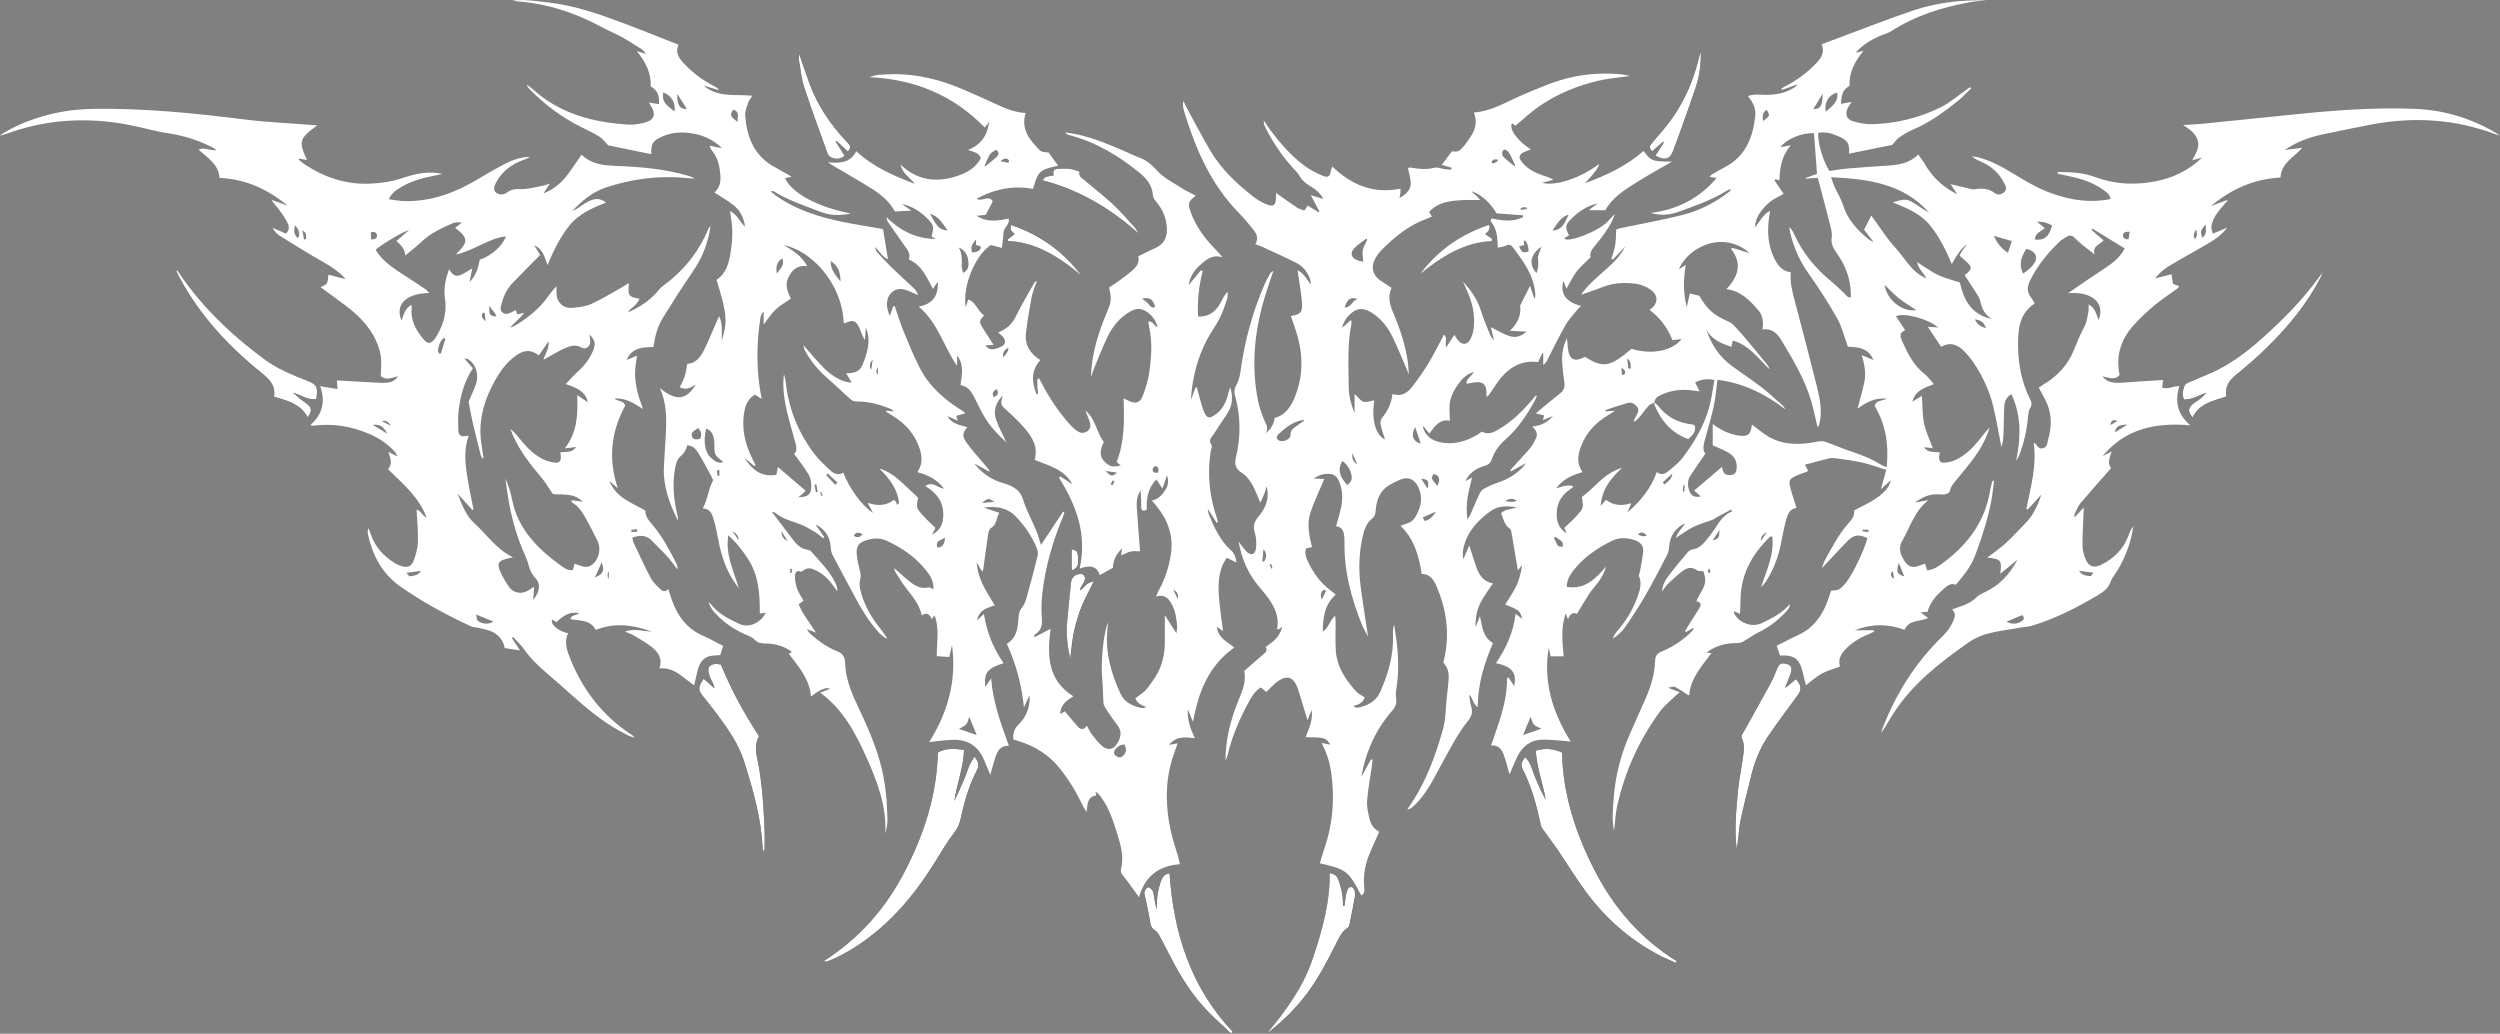
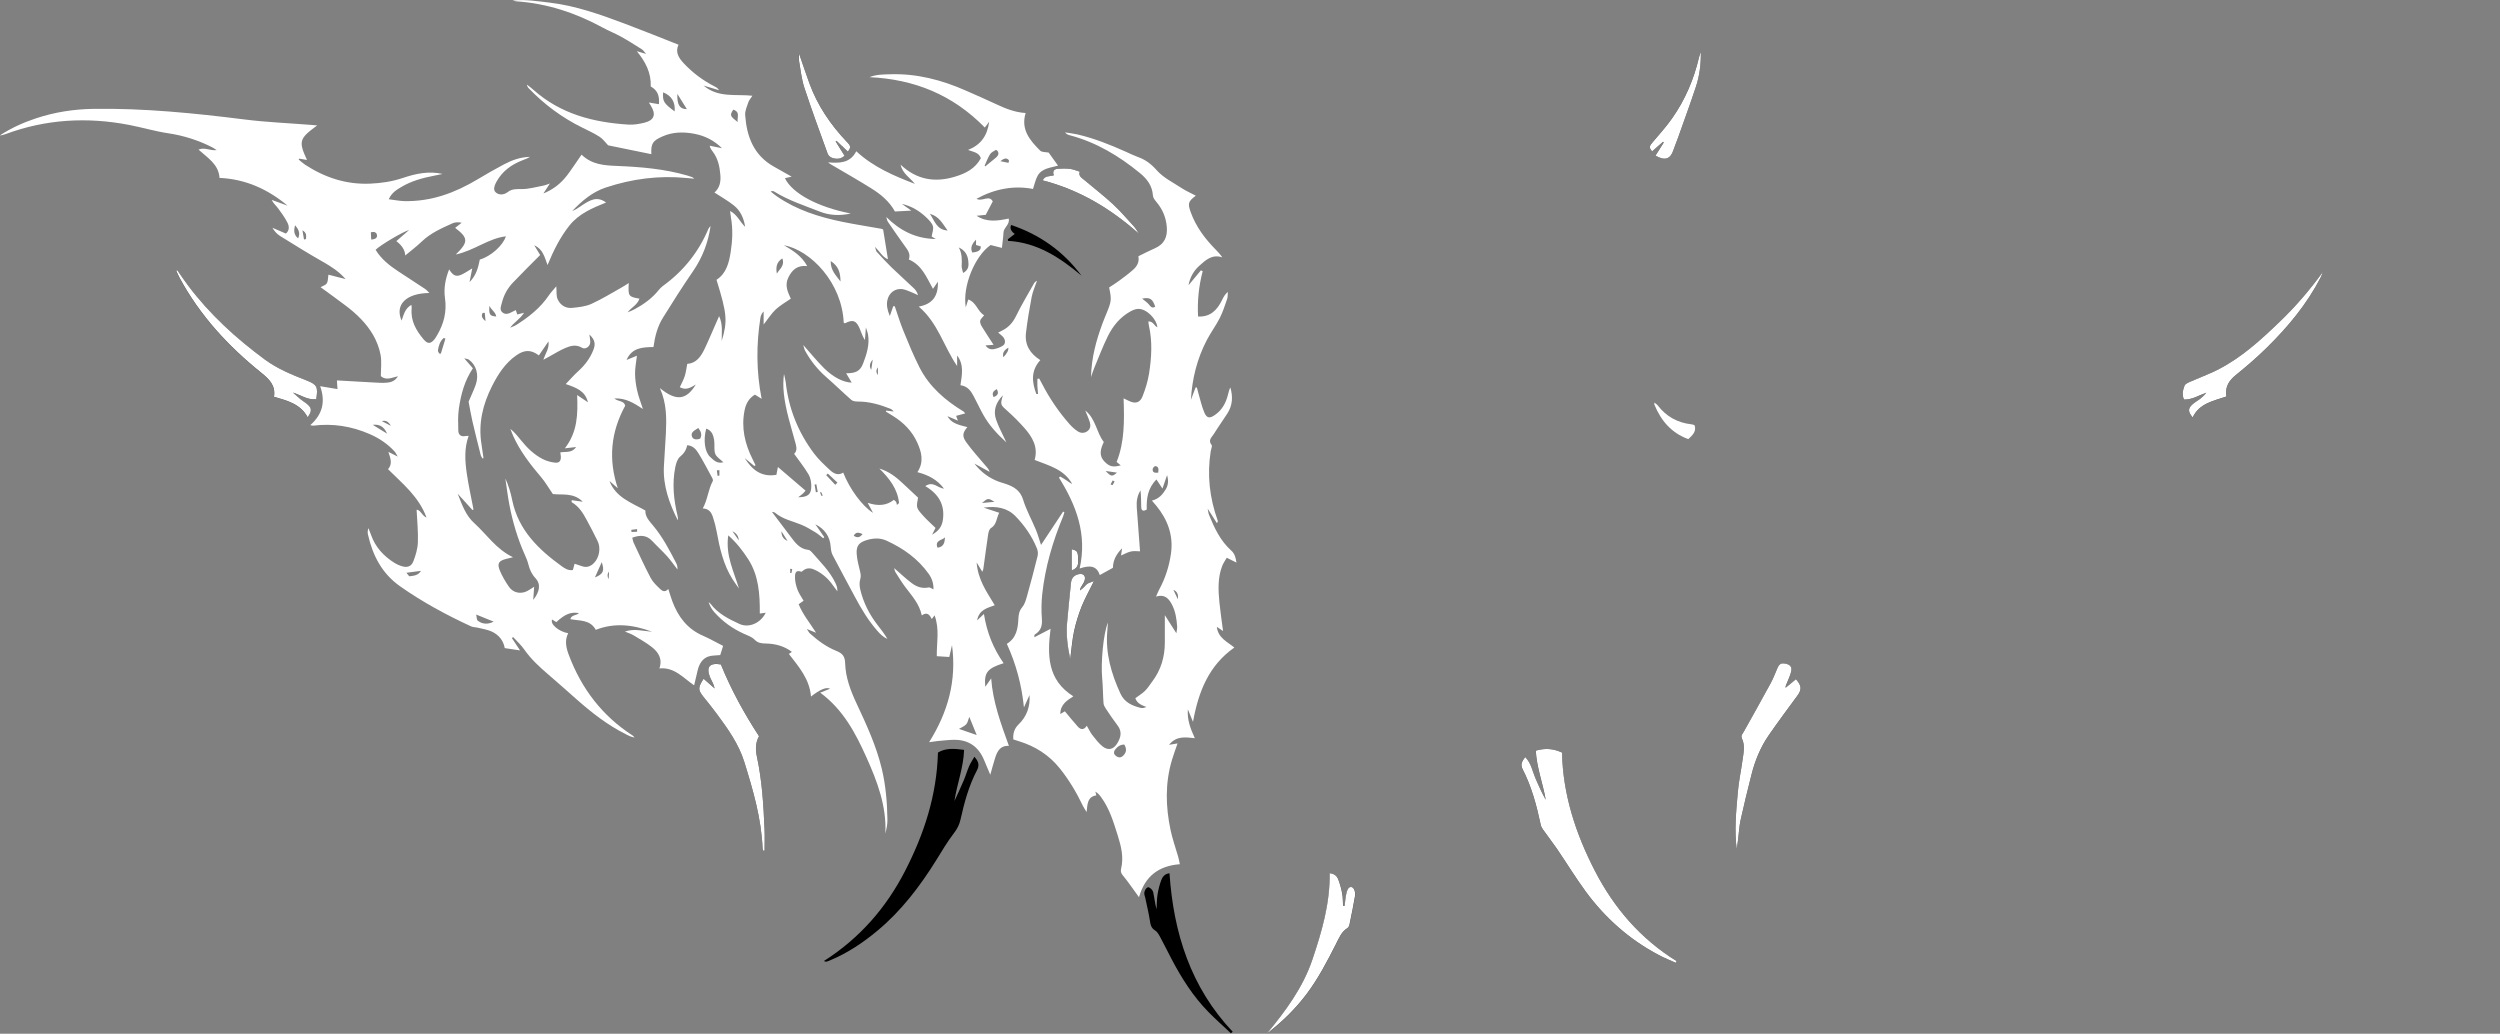
<svg xmlns="http://www.w3.org/2000/svg" id="Layer_2" data-name="Layer 2" viewBox="0 0 587.99 243.13">
  <rect x="0" y="0" width="587.99" height="243.13" fill="#808080" stroke="none" />
  <defs>
    <style>
      .cls-1, .cls-2 {
        stroke-width: 0px;
      }

      .cls-2 {
        fill: #fff;
      }
    </style>
  </defs>
  <g id="Layer_1-2" data-name="Layer 1">
    <g>
      <path class="cls-1" d="m394.13,226.45c.06-.14.12-.27.18-.41-8.46-5.24-14.72-12.5-19.23-21.26-4.49-8.73-7.5-17.92-7.71-27.78-2.09-.95-3.94-1.09-6.17-.45.2,3.94,1.65,7.67,2.34,11.55-.93-1.64-1.66-3.34-2.41-5.03-.73-1.66-.99-3.55-2.42-5.02-.75.97-1.18,1.75-.62,2.83,2.13,4.11,3.3,8.54,4.26,13.04.09.4.28.81.52,1.15,1.11,1.56,2.29,3.07,3.37,4.66,2.23,3.28,4.3,6.67,6.64,9.87,4.61,6.29,10.32,11.37,17.25,15.02,1.29.68,2.66,1.22,3.99,1.83Zm-200.38-.41c.38.1.51.17.61.15.3-.08.58-.2.87-.32,4.11-1.71,7.76-4.16,11.16-6.99,5.59-4.66,9.94-10.37,13.77-16.51,1.34-2.16,2.63-4.37,4.17-6.38.79-1.02,1.3-1.99,1.58-3.24.89-4,1.96-7.96,3.88-11.61.62-1.18.37-2.05-.62-3.16-.48.85-.93,1.5-1.23,2.21-.47,1.08-.79,2.22-1.25,3.31-.7,1.65-1.47,3.27-2.21,4.9.6-4.03,2.13-7.8,2.27-12.03-2.27-.32-4.36-.47-6.15.63-.27,10.1-3.28,19.17-7.71,27.81-4.46,8.69-10.7,15.87-19.13,21.23Zm214.72-26.24c.12-.83.24-1.66.34-2.49.19-1.47.25-2.97.57-4.42.79-3.57,1.66-7.12,2.56-10.67.83-3.27,2.09-6.38,3.99-9.16,2.2-3.22,4.55-6.34,6.86-9.49,1-1.37.95-2.33-.4-3.8-.8.67-1.61,1.34-2.42,2.01-.04-.46.14-.71.25-.98.39-.97.87-1.92,1.08-2.93.21-.99-.29-1.51-1.24-1.73-1.1-.25-1.57-.01-2.01,1-.52,1.19-.97,2.42-1.59,3.56-2.07,3.81-4.2,7.59-6.31,11.38-.29.52-.79.95-.44,1.68.76,1.61.37,3.29.14,4.94-.37,2.58-.91,5.13-1.13,7.72-.39,4.44-.83,8.89-.25,13.4Zm-242.99-40.17c-1.34,2.1-1.32,2.61-.06,4.21,1.07,1.36,2.18,2.71,3.21,4.1,2.59,3.5,5.13,7.08,6.43,11.26,2.06,6.63,4.01,13.31,4.3,20.32,0,.18.07.36.1.54.12,0,.24-.02.37-.02,0-1.67.06-3.34-.01-5-.26-5.7-.58-11.4-1.78-17-.36-1.66-.41-3.31.48-4.9-3.52-5.38-6.58-10.97-8.97-16.88-2.63-.45-3.49.54-2.6,2.92.2.52.5,1,.73,1.5.12.28.19.58.41,1.23-1.03-.91-1.76-1.54-2.61-2.29Zm124.03,83.38c.14-.11.28-.23.42-.34-9.88-10.45-13.92-23.22-14.87-37.28-1.03.1-1.62.77-1.92,1.57-.41,1.09-.7,2.24-.89,3.39-.18,1.16-.17,2.34-.24,3.51-.37-1.35-.49-2.72-.79-4.04-.1-.44-.58-.95-1.01-1.12-.47-.19-1.1.73-1.08,1.48,0,.3.15.6.21.9.37,1.76.79,3.51,1.08,5.28.16,1,.24,1.87,1.27,2.49.58.35.95,1.13,1.3,1.78.86,1.58,1.65,3.2,2.48,4.79,2.4,4.58,5.14,8.94,8.79,12.64,1.68,1.71,3.48,3.3,5.23,4.95Zm23.24-37.64c.11,7.2-1.85,13.78-4.06,20.32-2.24,6.64-6.33,12.12-10.73,17.44,3.55-2.7,6.7-5.75,9.35-9.3,2.76-3.69,4.87-7.76,6.96-11.85.7-1.37,1.26-2.84,2.69-3.71.29-.18.43-.72.52-1.12.44-2.12.87-4.24,1.23-6.37.09-.51.02-1.12-.2-1.58-.39-.79-1.17-.76-1.54.04-.23.5-.34,1.06-.43,1.61-.12.73-.18,1.48-.26,2.22-.13,0-.25-.01-.38-.02-.06-.97-.03-1.95-.2-2.89-.21-1.14-.52-2.28-.94-3.36-.29-.74-.89-1.31-2-1.42Zm210.88-112.11c-.35-2.29.63-3.75,2.26-5.07,2.5-2.02,4.95-4.14,7.24-6.39,5.02-4.93,9.48-10.32,12.73-16.62.2-.39.32-.82.47-1.23-3.05,4.23-6.4,8.12-10.12,11.7-4.52,4.35-9.14,8.59-14.82,11.42-2.05,1.02-4.21,1.81-6.31,2.74-.48.22-1.14.5-1.29.91-.38,1.01-.64,2.11-.13,3.27,1.97.02,3.53-1.02,5.25-1.62-.43.58-.92,1.04-1.45,1.45-.59.45-1.26.81-1.81,1.3-1.08.97-1.06,1.73.06,3.07,1.55-3.29,4.8-3.85,7.92-4.92ZM41.69,63.55c-.09.04-.19.09-.28.13.28.58.53,1.18.84,1.74,4.77,8.81,11.43,16.02,19.17,22.25,1.88,1.51,3.43,3.01,3,5.65,3.14.93,6.25,1.69,7.92,4.84.96-1.4,1-2.05.13-2.89-.53-.51-1.2-.87-1.78-1.34-.62-.5-1.21-1.05-1.81-1.59,1.88.6,3.46,1.78,5.47,1.57.48-2.95.18-3.46-2.32-4.44-3.41-1.34-6.81-2.73-9.78-4.91-6.77-4.99-12.94-10.62-18.01-17.37-.89-1.19-1.71-2.42-2.57-3.63Zm226.25-8.5c-.41-.59-.75-1.24-1.23-1.77-1.62-1.79-3.2-3.64-4.97-5.27-2.13-1.98-4.45-3.76-6.68-5.64-.62-.53-1.47-.94-1.1-1.98-.87-.26-1.57-.58-2.3-.66-.97-.11-1.96-.1-2.93-.02-.91.08-1.21.7-.88,1.53-.97.31-2.1.02-2.62,1.19,8.72,2.26,16.07,6.67,22.71,12.63ZM400.03,12.19c-.14.4-.31.8-.41,1.21-1.22,5.19-3.26,10.02-6.32,14.38-1.38,1.97-3.01,3.78-4.57,5.62-.55.65-1.13,1.2-.15,2.19.86-.76,1.71-1.51,2.56-2.26.05.06.11.12.16.19-.64,1.02-1.29,2.05-1.94,3.07,2.22,1.29,3.53.83,4.22-1.3.29-.88.67-1.73.98-2.61,1.45-4.09,2.95-8.16,4.31-12.28.87-2.64,1.19-5.4,1.16-8.22Zm-200.65,23.43c1.09-1.12.33-1.7-.27-2.33-3.78-4.01-6.84-8.48-8.74-13.68-.84-2.31-1.62-4.64-2.45-7.04,0,.66-.09,1.28.02,1.86.36,2.07.58,4.2,1.23,6.18,1.72,5.23,3.62,10.4,5.5,15.57.14.39.63.8,1.04.93.95.31,1.94.36,2.92-.5-.71-1.13-1.41-2.26-2.11-3.39.07-.04.14-.07.21-.11.88.83,1.75,1.65,2.64,2.49Zm52.35,119.44c.32-2.43.47-4.55.91-6.59.43-1.99,1.04-3.96,1.79-5.85.76-1.91,1.78-3.7,2.89-5.95-.82.32-1.23.41-1.55.63-.35.24-.6.62-.92.91-.26.24-.55.44-.83.66.04-.51.26-.8.45-1.11.22-.37.48-.73.62-1.14.39-1.17-.24-1.84-1.41-1.57-1.06.24-1.66.91-1.77,2.06-.32,3.14-.65,6.29-.92,9.43-.24,2.78.1,5.51.76,8.53Zm2.63-90.23c-4.27-5.73-9.82-9.66-16.55-11.92q-.51,1.14.86,2.11c-.54.42-1.08.83-1.62,1.25.01.13.03.25.04.38,6.89.39,12.24,3.96,17.27,8.18Zm-2.28,69.29q1.52-.45,1.51-1.99c-.02-2.44-.09-2.59-1.51-2.97v4.96Z" />
-       <path class="cls-2" d="m478.5,71.41c-3.59,2.37-3.87,6.05-3.86,9.75.01,4.39.8,8.65,2.78,12.62.38.76.58,1.39.04,2.23-.37.58-.42,1.42-.49,2.15-.3,3.11-.94,6.13-2.12,9.03-.16.39-.35.78-.66,1.14,1.11-5.33,1.28-10.56-1.13-15.64-1.25.76-1.63,1.89-1.69,3.15-.07,1.55-.05,3.1-.11,4.65-.06,1.59,0,3.21-.56,4.59-.61-3.12-1.13-6.34-1.9-9.5-.87-3.58-2.4-6.92-4.43-10-.68-1.03-1.47-2-2.32-2.9-1.55-1.63-3.36-2.33-5.5-1.12-1.01-1.51-2-2.98-3.14-4.69.91.05,1.65.09,2.47.14-2.54-2.04-7.79-3.51-9.97-2.65.73,1.1,1.43,2.15,2.16,3.25-.33.29-.93.55-1.03.94-.12.48.07,1.11.29,1.6,1.32,2.96,2.75,5.84,5.42,7.9.76.59,1.32,1.44,2.08,2.29-2.16.9-4.38,1.43-5.04,4.14.86-.53,1.56-.96,2.24-1.38.16,2.29.08,4.43.5,6.46.4,1.96,1.32,3.81,2.06,5.85-.57-.06-1.2-.13-2.06-.23.96,1.49,2.45.95,3.73,1.26-.08.36-.18.65-.19.94-.05.98.3,1.51,1.22,1.45.96-.07,1.97-.32,2.83-.74,2.04-.99,3.67-2.53,5.1-4.28.89-1.1,1.75-2.22,2.73-3.27-.73,2.44-1.91,4.67-3.37,6.73-1.22,1.72-2.59,3.33-3.92,4.97-.82,1.01-1.76,1.9-2.06,3.27-.07.33-.67.67-1.08.75-.59.12-1.23.01-1.86,0-1.89-.06-3.49.67-5.29,1.92,1.27-.21,2.22-.37,3.17-.53-3.24,2.5-4.26,6.29-6.12,9.52-1.11,1.92-.34,3.62.8,5.17.67.91,1.69,1.23,2.84.83.52-.18,1.05-.37,1.7-.6.17.53.33,1.02.51,1.57,1.69-.14,2.9-1.12,4.12-2.04,5.66-4.29,9.57-9.69,10.7-16.85.11-.67.3-1.33.47-1.99.01-.04.1-.07.44-.29-.22,1.66-.34,3.1-.6,4.53-.82,4.47-2.22,8.75-3.8,13.02-1.01,2.72-2.73,4.78-4.6,7.03-1.16-.52-2.07.24-2.95,1.03-1.63,1.46-3.1,3.05-3.71,5.32-.52.04-.98.07-1.63.11.58.44,1.05.8,1.78,1.35-2.05.93-4.51.34-5.54,2.77-3.93-1.44-7.81-1.45-11.68.1h4.44c.03.1.06.19.09.29-.4.2-.78.44-1.19.6-1.93.75-3.68,1.78-5.19,3.22-1.33,1.28-2.22,2.69-1.66,4.43-1.49.56-2.99.95-4.31,1.67-1.27.69-2.36,1.72-3.7,2.72-.21-.84-.38-1.48-.54-2.12-.15-.6-.26-1.22-.45-1.81-.77-2.42-2.14-3.26-5.09-3.04-.25-.71-.5-1.45-.8-2.29,1.71-.86,3.28-1.74,4.91-2.47,3.53-1.56,5.65-4.34,6.98-7.84.35-.92.64-1.87.9-2.67.71-.1,1.4-.03,1.88-.32.67-.41,1.24-1.03,1.72-1.66,1.62-2.1,4.22-7.62,4.96-10.36-1.99-.97-3.14-.87-4.66.65-2,2.02-3.91,4.13-6.08,6.44.29-.76.44-1.36.72-1.88,1.65-2.99,3.19-6.04,5.48-8.63.78-.89,1.57-1.8,1.4-3.11,2.69-1.42,5.48-2.56,7.5-4.84.55-.62.92-1.4,1.14-2.27-.66.6-1.32,1.2-2.32,2.09.47-1.7.82-3,1.24-4.51-1.94-.61-3.68-1.28-5.48-1.69-2.11-.48-4.28-.74-6.43-1.06-.48-.07-1.01-.08-1.48.03-1.86.45-3.7.96-5.72,1.49.29.57.5.97.7,1.37-.07.09-.12.23-.22.26-.87.34-1.77.6-2.6,1-1.57.74-1.76,1.09-1.33,2.76.39,1.56.93,3.08,1.45,4.77-1.54.2-2.08,1.46-2.43,2.77-.49,1.86-.87,3.75-1.23,5.64-.57,3.02-1.67,5.84-3.25,8.47-.38.63-.82,1.22-1.41,1.76,1.23-3.89,3.15-7.62,2.62-11.96-.26.07-.47.06-.57.16-4.27,4.14-6.94,9.01-6.9,15.12,0,.92-.08,1.84-.14,2.97-.56-.26-.94-.44-1.41-.65.05.28.03.47.11.62,1.22,2.27,4.16,3.28,6.47,2.19,2.42-1.14,4.79-2.36,6.58-4.48-.02.96-.65,1.55-1.22,2.14-1.81,1.9-3.89,3.44-6.28,4.59-1.26.61-2.39,1.51-3.63,2.18-.45.24-1.05.28-1.58.28-2.22.03-4.3.53-6.19,1.74-.19.12-.37.27-.68.5.43.04.65.07,1.14.11-2.32,3.14-4.99,5.99-5.24,10.01-1.19-.75-2.23-1.48-3.35-2.06-.34-.17-.91.1-1.65.2,1.05.39,1.8.68,2.78,1.05-.57.48-.9.73-1.2,1.03-1.15,1.13-2.45,2.15-3.39,3.43-4.98,6.8-8.41,14.33-10.18,22.58-.39,1.8-.42,3.68-.69,5.52-.51-2.43-.28-4.87-.1-7.31.38-5.44,1.68-10.65,3.92-15.63,1.22-2.72,2.43-5.44,3.62-8.17,1.23-2.81,2.13-5.72,2.22-8.8.04-1.19.49-1.8,1.53-2.22,2.74-1.11,5.14-2.75,7.22-4.84.17-.17.31-.38.35-.74-.61.33-1.22.67-1.84,1-.07-.06-.14-.11-.22-.17.22-.39.43-.79.67-1.17.89-1.42,1.82-2.82,2.69-4.25.45-.74.57-1.45-.69-1.63.68-1.93,2.37-3.4,2.04-5.57-.08-.53-.27-1.05-.4-1.52-.6-.07-1.16.04-1.47-.2-1.15-.87-2.29-.65-3.28.07-1.24.9-2.37,1.97-3.49,3.02-.48.45-.83,1.04-1.49,1.9.16-1.55.68-2.55,1.33-3.41,1.49-1.98,3.08-3.89,4.68-5.79.29-.35.79-.66,1.23-.73,1.34-.2,2.25-1.01,3.04-1.99.74-.92,1.49-1.84,2.13-2.83,1.07-1.66,2.12-3.32,4.11-4.12l-.28-.39c-1.01.54-2.03,1.07-3.03,1.61-.48.26-.93.61-1.44.81-1.44.56-2.97.94-4.35,1.62-1.38.68-2.62,1.63-4.16,2.61.41-1.42,1.48-2.26,2.21-3.45-2.26.94-3.65,3.08-3.79,5.55-.04.65-.18,1.34-.48,1.91-1.69,3.25-3.37,6.51-5.2,9.68-1.49,2.57-3.13,5.06-4.83,7.5-.69.99-1.7,1.77-2.72,2.52.23-.91.83-1.57,1.39-2.24,1.81-2.16,3.26-4.54,4.24-7.19.62-1.69,1.31-3.36.54-5.22-.15-.37.17-.94.25-1.41.25-1.46.55-2.91.71-4.38.15-1.45-.68-2.32-2.01-2.76-1.77-.59-3.58-.68-5.27.14-3.61,1.75-6.86,4.01-9.33,7.25-.81,1.06-1.34,2.22-1.37,3.61,4.28.71,6.78-1.92,9.24-4.76-.39,1.47-1.12,2.73-2.01,3.9-.64.84-1.38,1.61-1.95,2.49-.97,1.49-1.85,3.03-2.87,4.71-.83-.42-1.66-.09-2.12,1.32-.21-.58-.33-.91-.52-1.43-1.22,3.41-.78,6.74-.5,10.1h-3.09c-.11-.56-.25-1.31-.4-2.07-1.37,7.97.83,15.15,5.14,22.11-.76-.07-1.21-.12-1.66-.15-1.66-.11-3.33-.33-4.99-.29-2.82.07-4.76,1.59-5.95,4.09-.58,1.22-1.08,2.48-1.78,4.08-.25-.9-.39-1.45-.55-2-.26-.89-.5-1.8-.83-2.66-.49-1.31-1.27-2.3-2.96-2.12,1.77-5.26,3.85-10.31,3.76-15.89.12-.04.24-.08.36-.12.44.67.88,1.35,1.32,2.02.62-3.14-.48-4.58-4.29-5.39,2.39-3.48,4.08-7.22,4.63-11.61.62.49,1.05.84,1.54,1.22-.5-1.95-.67-2.1-3.99-3.4.9-1.48,1.9-2.87,2.62-4.4.7-1.49,1.11-3.13,1.33-4.86-.33.41-.67.83-.98,1.22-.48-2.85-.93-5.64-1.42-8.42-.08-.48-.13-1.16-.45-1.38-1.3-.87-1.54-2.28-2.07-3.63.88-.97,2.21-.87,3.69-1.38-2.42-.44-4.49-.33-6.18.89-3.07,2.21-5.58,4.95-6.4,8.83-.16.78-.16,1.59.02,2.46.41-.95.82-1.9,1.39-3.23.65,2.02,1.11,3.61,1.67,5.16.69,1.89,1.75,3.44,3.89,3.77-1.01,1.55-2.16,3-2.97,4.63-.83,1.65-1.15,3.5-1.13,5.7.43-1.08.74-1.86,1.04-2.64.55,2.33.56,4.83,3.06,6.36-2.02,4.74-3.57,9.61-3.56,15.04-1.24-.72-1.08-2.11-2.03-2.92.15.91.19,1.84.46,2.71.4,1.3.21,2.28-.7,3.4-2.51,3.09-4.25,6.67-6.19,10.13-1.98,3.54-3.66,7.36-6.83,10.13-.35.3-.73.56-1.26.67.1-.2.18-.41.31-.59,3.97-5.61,6.27-11.97,8.1-18.5.62-2.23.56-4.66.81-6.99.15-1.36.33-2.71.43-4.07.16-2.25,0-2.76-1.2-4.51,1.59-6.07.9-11.95-1.52-17.66-.66-1.55-1.45-3.08-3.57-3.11-.66-4.26-1.81-8.32-5-11.32,1.05-.44,2.18-.62,2.86-1.28.75-.72,1.22-1.83,1.59-2.85.58-1.63.5-3.3-.22-4.9-.85-1.87-2.38-2.66-4.25-1.85-3.82,1.65-5.45,2.94-5.84,7.53-.06.74-.24,1.19-.85,1.68-1.33,1.05-1.83,2.63-2.19,4.22-.85,3.79-.98,7.64-.49,11.48.5,3.93,1.14,7.84,1.76,12-.56-1.08-1.11-1.95-1.49-2.9-2.46-6.16-4.15-12.48-4.04-19.19,0-.37,0-.75-.03-1.12-.12-1.28-.3-2.52-1.95-2.73.42-1.55.86-2.97,1.17-4.41.39-1.85.39-3.7-.23-5.52-.68-2.01-1.51-2.59-3.67-2.33-.89.11-1.74.5-2.55,1.04.84.04,1.68.08,2.51.12-1.14,2.72-2.36,5.2-3.23,7.8-.9,2.67-.38,5.4.33,8.21-.47.1-.9.19-1.39.3-.39,1.16,0,2.2.48,3.21,1.26,2.61,2.91,4.91,5.25,6.67.39.3.77.61,1.25.99-2.6,2.3-3.02,5.29-3.05,8.72,1.44-1.01,1.64-2.66,2.92-3.75.04.54.09.92.1,1.3,0,2.23-.08,4.47.03,6.7.19,3.94,2.28,7.02,4.81,9.83.52.57,1.29.9,1.98,1.37-.4,1.29-1.38,1.73-2.65,1.98.51.62,1.08.47,1.58.34,2.04-.54,3.78-1.46,4.71-3.54,1.92-4.3,3.22-8.73,3.03-13.5-.03-.79,0-1.58.26-2.41.2,1.33.43,2.65.59,3.98.43,3.59.54,7.18,0,10.77-.13.85-.24,1.75-.11,2.59.17,1.14-.09,1.98-.86,2.85-3.86,4.39-6.22,9.52-7.35,15.69.9-1.63,1.6-2.9,2.3-4.16.12.03.24.06.37.08-.06.56-.11,1.12-.19,1.68-.38,2.64-.89,5.27-1.09,7.92-.11,1.38.21,2.83.53,4.21.31,1.35,1.03,2.52,2.32,3.12-.74,1.66-1.43,3.19-2.1,4.73-1.13,2.61-1.71,5.31-1.44,8.17.07.78.21,1.61-.68,2.1-2.99-5.75-3.47-6.13-9.75-7.58.34-1.12.64-2.24,1.02-3.33,2-5.74,2.5-11.64,1.7-17.64-.33-2.46-1-4.85-2.31-7.31.82.15,1.44.26,2.06.37-1.1-1.63-1.28-1.68-5.82-1.75.74-2.01,1.78-3.94,1.43-6.39-.38.94-.68,1.66-.98,2.4-.75-2.48-1.48-4.86-2.21-7.24-.05-.18-.12-.35-.19-.53-.97-2.42-2.42-2.89-4.6-1.36-.95.67-1.73,1.59-2.69,2.49-.37-.3-.81-.67-1.28-1.05-1.4.83-2.16,2.13-2.86,3.43-2.1,3.89-3.89,7.91-4.9,12.24-.12.52-.3,1.03-.56,1.52,0-4.15.85-8.14,2.23-12.02.41-1.17.9-2.32,1.35-3.47.72-1.8,1.26-3.64.82-5.59,1.59-1.39,3.13-2.74,4.68-4.07.53-.45.79-.93.35-1.54.87-.69,1.79-1.25,2.48-2.02.68-.75,1.13-1.7,1.44-2.75-.32.22-.65.45-.97.67-.1-.11-.25-.2-.24-.26.53-2.65-.51-4.88-1.94-6.97-.74-1.07-1.6-2.05-2.44-3.05-2.52-3.02-3.99-6.52-4.67-10.41.6.75,1.14,1.56,1.8,2.25,1.07,1.12,2.08.85,2.27-.68.15-1.2.11-2.53-.26-3.67-.52-1.57-.12-2.64.89-3.84,1.69-2.01,2.64-4.31,1.88-7.08-.17.58-.32,1.18-.53,1.74-.24.62-.55,1.21-.97,2.12-.33-.82-.53-1.32-.73-1.81-.86-2.07-1.74-4.05-3.79-5.36-1.01-.64-1.63-1.75-1.24-3.31,1.22-4.9,1.19-9.84-.17-14.73-.26-.93-.15-1.7.38-2.62.59-1.03.82-2.33.99-3.55.95-6.93,2.82-13.6,5.59-20.02.34-.8.78-1.55,1.2-2.31.17-.32.41-.6.85-.8-.63,1.9-1.29,3.78-1.88,5.69-2.51,8.14-3.41,16.39-1.72,24.82.29,1.45.8,2.87,1.33,4.25.41,1.09,1.26,2.04.54,3.37q1.8-1.47,2.03-3.56c2.68-.74,3.98-2.87,4.92-5.33,1.95-5.1,1.75-10.2.04-15.31-.37-1.11-.75-2.22-1.13-3.35,2.28-.38,2.75-.83,2.61-3.07-.13-2.04-.52-4.06-.8-6.08-.06-.47-.15-.94-.25-1.6,1.64.77,2.15,2.27,3.15,3.33-.02-1.77-1.42-4.06-3.31-5.01-2.71-1.37-5.49-2.6-8.25-3.88-.44-.21-.91-.36-1.53-.59.94-1.44.22-2.56-.6-3.58-1.04-1.31-2.12-2.6-3.29-3.79-6.58-6.73-10.17-15.05-12.84-23.88-.23-.75-.35-1.54-.2-2.43.47.92.93,1.86,1.43,2.77,1.67,3.05,3.26,6.14,5.04,9.12,2.59,4.32,6.24,7.7,10.18,10.77.78.6,1.66,1.09,2.56,1.51,1.99.91,2.59.51,2.61-1.64,0-.28,0-.56,0-.89,1.7,1.2,3.28,2.36,4.91,3.44.5.33,1.14.45,1.75.69.28-.41.52-.75.8-1.15.86.53,1.68,1.04,2.5,1.55.08-.07.16-.14.23-.2-.61-1.14-1.22-2.29-2.02-3.8,1.14.34,1.91.58,2.94.89-.77-1.56-1.96-2.32-3.12-3.05-.95-.6-1.81-1.21-2.38-2.25-.44-.8-1.15-1.46-1.77-2.15-2.6-2.88-4.71-6.08-6.44-9.55-.21-.42-.33-.88-.26-1.44.47.7.91,1.42,1.41,2.1,2.31,3.1,4.83,6.01,7.91,8.37,1.27.97,2.72,1.74,4.19,2.38,1.66.72,2.02.43,2.33-1.34.03-.16.1-.31.23-.7,4.53,4.32,9.66,6.5,16.05,5.21,0,.3.02.64,0,.97-.03.35-.12.69-.23,1.26,1.43-.85,2.54-1.79,2.64-3.21.08-1.24-.39-2.51-.63-3.88.11-.02.34-.14.55-.11,1.9.35,3.77.53,5.71.05.71-.18,1.56.22,2.36.32.51.07,1.02.08,1.53.12l.1-.45c-.75-.22-1.51-.44-2.31-.67.76-1.02,1.5-2.01,2.38-3.18.28,0,.95.16,1.46-.04.54-.22.99-.74,1.37-1.22.66-.82,1.28-1.68,1.83-2.58.99-1.61,1.26-3.34.52-5.3,4.21-.29,7.65-2.52,11.34-4.09,4-1.7,7.96-3.47,12.26-4.33,3.62-.72,7.27-.89,10.94-.57.67.06,1.33.25,2.17.41-2.57.36-4.99.54-7.32,1.08-2.46.58-4.91,1.34-7.24,2.33-2.27.96-4.49,2.15-6.54,3.53-2.04,1.37-3.84,3.09-5.89,4.76-.11-.09-.41-.33-.72-.58-.95,1.11,1.36,4.37,4.43,6.14-.57.21-1.06.36-1.52.57-1.35.63-1.52,1.27-.61,2.43,1.24,1.57,2.94,2.45,4.79,3.08.86.29,1.74.52,2.6,1.08-.84.22-1.68.44-2.67.7,3.15.88,9.04-1.11,13.43-4.43q-.16,1.24-3.36,4.54c4.98-1.84,9.78-4.03,13.8-7.62,1.74,2.39,2.16,2.55,6.7,2.52-2.94,1.71-5.8,3.27-8.54,5.01-2.72,1.73-5.49,3.45-7.13,6.42h-3.92c.95-.72,1.53-1.17,2.12-1.62-2.75.68-4.96,2.21-6.79,4.27-.86.97-.79,1.67.05,3.28-.36.2-.72.41-1.08.62.15,1.39,8.19-1.53,10.26-4,.4-.47.85-.9,1.58-1.67-.68,2.16-1.77,3.61-2.79,5.09-.6.87-1.33,1.64-1.97,2.48-.65.84-1.27,1.71-.92,2.61-1.22,1.22-2.42,2.22-3.35,3.42-.89,1.16-1.5,2.53-2.35,4-.3-.79-.52-1.35-.72-1.88-.8,3.02.49,4.96,4.14,5.92-.32.33-.62.59-.86.89-.96,1.21-2.06,2.34-2.82,3.67-1.53,2.7-2.87,5.5-4.3,8.26-.19.37-.41.74-.9,1.07v-2.75c-.08-.01-.15-.02-.23-.04-.3.67-.61,1.33-.96,2.11-3.54-.49-6.38.92-8.65,3.57-.97,1.12-1.73,2.42-2.58,3.64-.24.34-.44.7-.93.96,0-.4.02-.81,0-1.21-.09-1.74-.92-2.42-2.68-2.21-.65.08-1.29.22-2.03.35,0-1.4,1.23-1.71,1.71-2.75-1.7.45-2.76,1.61-3.62,2.8-.86,1.18-1.61,2.56-1.92,3.96-.33,1.46-.07,3.04-.07,4.67-2.42-.42-3.53,1.24-4.81,3.03-.58-.69-1.07-1.28-1.54-1.85.15,1.65,1.5,3.15,3.34,3.69,3.47,1.01,6.62.15,9.61-1.64.16-.09.29-.24.44-.34.15-.11.31-.2.51-.32,1.45.83,2.73.18,3.98-.56,2.98-1.75,5.42-4.13,7.66-6.73.35-.41.7-.81,1.05-1.22.07.04.15.09.22.13-.17.37-.31.75-.5,1.11-1.86,3.39-3.98,6.6-6.93,9.16-1.44,1.25-2.53,2.76-3.15,4.54-.32.94-.83,1.38-1.77,1.64-1.94.55-3.53,1.64-4.47,3.58.45-.25.9-.5,1.57-.86-.39,1.75-.84,3.31-1.07,4.9-.23,1.59-.23,3.21-.03,4.93.21-.31.48-.6.63-.93.76-1.7,1.45-3.43,2.25-5.11.22-.46.62-.93,1.06-1.17.97-.53,2-1,3.05-1.35,2.8-.92,5.25-2.48,6.83-4.66l-3.56,1.95-.19-.2c.24-.3.47-.6.73-.88,1.21-1.33,2.47-2.63,3.64-3.99.56-.65,1.05-1.4,1.44-2.16.76-1.46.63-2.05-.6-3.32,1.96-.19,3.6-.93,4.85-2.48-.71.3-1.42.6-2.36.99.13-.48.2-.77.29-1.12-.69-.17-1.38-.34-1.98-.49,1.92-1.57,3.79-3.14,5.7-4.66.86-.69,1.21-1.51,1.05-2.6-.2-1.41-.39-2.83-.5-4.25-.15-2,.03-3.96,1.07-6.15.09.62.14.92.17,1.23.03.31,0,.62.04.93.35,2.92,1.49,3.54,4.08,2.21,4.2,2.71,5.88,2.42,10.92-1.88,4.67,1.44,9.63.51,11.76-2.3-.7.08-1.29.15-2.14.25-1.1-2.81-2.85-5.25-5.37-7.1,2.08-1.41,2.17-3.43.18-4.81-.98-.68-2.22-1.19-3.4-1.35-2.72-.36-5.44-.22-8.06.86-1.51.62-3.08,1.1-4.82,1.71,2.96-4.38,7.98-6.65,10.38-11.32-.98,1.03-1.96,2.05-2.94,3.08-.1-.07-.21-.14-.31-.21.31-1.1.71-2.18.89-3.29.19-1.15.16-2.33.23-3.58.33-.11.66-.25,1.01-.33,4.85-1.02,9.74-1.88,14.54-3.09,4-1,7.66-2.88,10.95-5.41.2-.15.41-.28.44-.71-.33.14-.68.25-.98.44-3.56,2.21-7.52,3.55-11.42,4.97-2.03.74-4.22.88-6.41.23,6.12-.78,11.3-3.3,15.49-8.22-.69-.11-1.13-.19-1.65-.27.17-.2.25-.38.39-.46,1.07-.63,2.14-1.26,3.24-1.84,4.89-2.57,6.58-7.02,7.11-12.12.18-1.68-.57-3.14-1.74-4.58,1.25-.47,2.41-.34,3.55-.3,2.53.1,4.96-.26,7.17-1.58.37-.22.7-.49,1-.89-1.24.44-2.48.88-3.72,1.32-.05-.09-.1-.18-.14-.27.32-.2.62-.42.95-.59,2.79-1.43,5.27-3.28,7.41-5.57,1.08-1.16,1.89-2.47,1.13-4.31,1.2-.45,2.4-.89,3.6-1.34,5.99-2.22,11.94-4.59,17.99-6.62,5.56-1.86,11.36-2.51,17.24-2.35-1.24.12-2.49.16-3.71.38-6.65,1.18-13.02,3.15-18.76,6.86-.61.4-1.36.59-2.05.87-2.38.96-4.58,2.19-6.34,4.23.63-.17,1.26-.33,1.89-.5-2.02,2.43-3.43,5.02-3.3,8.24-1.53.98-1.87,1.69-2.02,4.26.43-.09.84-.17,1.25-.24.35-.06.69-.12,1.28-.21-.39.58-.64.91-.85,1.27-.81,1.46-.44,2.8,1.15,3.27,1.47.43,3.05.73,4.57.68,5.59-.17,10.97-1.46,15.98-3.93,2.2-1.08,4.11-2.76,6.14-4.17.29-.2.57-.4.85-.61.09.09.17.18.26.27-.94.91-1.82,1.89-2.83,2.72-3.38,2.75-6.88,5.31-10.93,7.03-1.13.48-2.2,1.15-3.22,1.85-.57.4-.98,1.04-1.58,1.71-3.22.65-6.71,1.36-10.18,2.07.17-2.45-.28-3.18-2.77-4.22-1.43-.6-2.91-.98-4.47-.67-.14,2.33,1.11,6.57,2.63,8.95,1.54-.2,3.13-.48,4.73-.61,2.97-.26,5.94-.45,8.92-.64,2.57-.17,5.09-.48,7.24-2.6.55.78,1.09,1.43,1.5,2.14,1.76,3.11,4.22,5.46,7.69,7.19-.61-.92-1.06-1.6-1.57-2.37,1.67.4,3.16.76,4.65,1.1.3.07.63.16.92.11,1.73-.26,3.36-.26,4.86.92.68.54,1.59.29,2.23-.31.69-.65.28-1.4-.05-2.06-1.09-2.19-2.78-3.79-4.99-4.83-.89-.42-1.8-.78-2.64-1.47.49.08,1,.11,1.48.23,2.99.76,5.65,2.23,8.25,3.81,2.97,1.82,5.97,3.59,9.27,4.74,4.4,1.54,8.89,2.22,13.61,1.27-.11-1.17-.97-1.64-1.69-2.17-2.56-1.88-5.55-2.72-8.61-3.35-.7-.14-1.41-.29-2.11-.44.02-.15.04-.29.05-.44,1.64.08,3.29.06,4.9.27,1.34.18,2.69.52,3.97.99,4.63,1.71,9.43,1.88,14.15.95,4.05-.8,7.82-2.56,10.87-5.56-.63.17-1.25.34-2.27.62.9-1.74,1.85-3.18,1.19-4.92-.61-1.61-1.95-2.45-3.35-3.37,1.52-.1,3.05-.15,4.57-.3,7.23-.72,14.45-1.45,21.68-2.2,9.4-.98,18.81-1.67,28.26-1.3,7.19.28,13.9,2.4,20.04,6.27-.43-.12-.86-.22-1.27-.37-9.51-3.54-19.24-4.09-29.15-2.19-3.9.75-7.79,1.54-11.67,2.38-3.03.66-5.91,1.76-8.55,3.57,1.23-.15,2.46-.29,4.13-.49-2.16,2.31-4.97,3.66-5.14,6.98-6.27.32-11.63,2.76-16.37,6.71,1.35-.5,2.7-1,4.04-1.5-1.53,2.05-3.55,3.65-3.92,6.29-.07.48.19,1.01.33,1.7,1.29-.53,2.33-.97,3.38-1.41-1.41,1.91-3.31,3.06-5.24,4.17-2.63,1.52-5.28,2.99-7.9,4.53-1.38.81-2.68,1.75-3.79,3.22,1.36-.34,2.53-.63,3.83-.95.14.86.24,1.51.36,2.26.43.16.87.32,1.39.52-.1.2-.13.39-.25.48-1.8,1.32-3.69,2.54-5.41,3.96-1.76,1.47-3.45,3.04-4.98,4.74-3.01,3.32-4.24,7.24-3.32,11.72-1.11,1.29-2.41.63-4.1.31.6.54.83.85,1.14,1.01,1.46.72,3.01.54,4.57.42,2.84-.22,5.68-.37,8.62-.55-.08.64-.15,1.17-.22,1.76,1.36.56,2.55-.4,4.06-.31-1.1,3.48-.55,6.53,2.58,9.2-8.25-.72-15.32.82-20.63,7.23.61-.31,1.23-.61,2.12-1.06-.59,1.56-.98,2.87-.14,3.9-2.47,2.82-4.86,5.49-7.18,8.23-.55.65-.87,1.5-1.26,2.27-.16.31-.23.65-.16,1.09.62-.66,1.23-1.32,2.19-2.34-.05.94-.09,1.44-.1,1.94-.08,2.35-.22,4.7-.21,7.06,0,.91.24,1.85.55,2.72.77,2.18,2,2.71,4.04,1.67,2.86-1.45,5.02-3.62,6.19-6.67.3-.79.59-1.58,1.19-2.29-.21,1.02-.35,2.05-.63,3.05-.79,2.89-1.95,5.63-3.65,8.12-.38.56-.81,1.13-1.03,1.77-.54,1.59-1.71,2.48-3.09,3.29-4.93,2.91-10,5.52-15.51,7.17-.76.23-1.58.22-2.36.37-4.28.84-8.78.93-12.54,3.57-6.63,4.66-13.01,9.59-17.52,16.5-1.01,1.55-1.88,3.19-2.98,4.77.12-.41.21-.84.37-1.24,3.19-8.15,7.75-15.4,14.06-21.5,1.14-1.1,2-2.35,2.61-3.81.35-.85.52-1.65-.38-2.48.72-.27,1.27-.51,1.84-.69,1.51-.46,2.86-1.14,4-2.27.51-.5,1.22-.82,1.89-1.14,3.32-1.57,5.77-4.02,7.64-7.63-1.48,1.22-2.66,2.2-4.02,3.32.38-3.24.25-3.4-3.11-3.84.46-.32.79-.51,1.1-.75,1.17-.92,2.4-1.77,3.48-2.79,1.67-1.58,3.23-3.25,4.82-4.91,1.26-1.32,2.5-3.64,3.36-6.33-1.2,1.32-2.19,2.4-3.17,3.48-.12-.04-.24-.09-.36-.13,1.04-5.11,2.49-10.18,1.74-15.5.11.02.22,0,.26.04.54.55.9,1.47,1.91,1.2,1.05-.28,1.01-1.27,1.24-2.09.78-2.77.88-5.53-.2-8.22-.53-1.31-1.3-2.53-2.03-3.94.32-.21.7-.49,1.1-.73,3.32-1.96,5.82-4.7,7.23-8.26.73-1.84,1.49-3.63,2.43-5.38.56-1.05.68-2.35.94-3.55.1-.46.02-.96.02-1.67,1.62.87,1.8,2.37,2.36,3.7,1.62-3.97-1.49-6.82-7.19-6.32,1.71-1.18,3.12-2.17,4.54-3.13,1.85-1.25,3.75-2.43,5.56-3.74,1.3-.94,2.41-2.11,3.24-3.66-2.6-1.59-5.1-3.13-7.6-4.66-.07.1-.14.2-.22.31.92.79,1.84,1.58,2.84,2.45-.91,1.03-2.72,1.33-2.11,3.31-.99-.78-2-1.54-2.98-2.34-.62-.51-1.21-1.07-1.79-1.63-.58-.56-1.19-.6-1.85-.16-.57.38-1.2.69-1.68,1.16-2.77,2.7-5.2,5.65-6.91,9.17-.71,1.46-.7,2.69.27,3.96.3.39.53.82.81,1.28Zm-89.36,23.23c-.46.25-1.02.4-1.36.75-.72.77-1.31,1.66-1.98,2.47-.39.47-.86.88-1.29,1.32-.09-.09-.18-.17-.27-.26.23-.42.46-.83.67-1.26.34-.68.7-1.37.07-2.06-.57-.63-1.27-1.08-2.14-.83-1.77.51-3.52,1.1-5.27,1.66.03.11.05.22.08.32.6-.04,1.21-.08,2.23-.14-.9.56-1.42.89-1.94,1.21-2.43,1.5-4.4,3.47-5.62,6.07-1.07,2.29-1.8,4.65-.13,7.15-2.45.71-4.62,1.64-6.18,3.85q3.27-1.21,4.06-.37c-1.94,1.23-3.51,2.75-3.85,5.18-.32,2.34.05,4.36,2.26,5.76-.2-.47-.41-.94-.56-1.31.98-.94,1.93-1.74,2.75-2.65,1.82-2.01,1.79-2.03,1.39-4.61,3.06-2.2,5.21-5.64,9.46-6.86-2.76,2.51-4.76,5.1-5.05,8.95.53-.59.86-.96,1.26-1.41,1.78,1.34,3.7,1.5,5.96.77-.41.95-.67,1.57-.94,2.18,3.11-2.62,5.56-5.67,6.93-9.5.99.82,1.88.45,2.62-.15,1.2-.98,2.48-1.94,3.4-3.15,3.27-4.28,5.88-8.91,6.83-14.32.23-1.32.46-2.64.7-4.04-1.7-.31-3.09-.2-4.54.59.39.78.68,1.37,1.05,2.1-.64-.09-1.17-.16-1.71-.23-2.39-.31-4.72-.08-6.94.88-.89.39-1.88.76-1.99,1.97l.04-.03Zm22.88,5.19c1.44,1.06,2.64,2.15,4.03,2.93,3.61,2.03,7.49,1.89,11.41,1.11.57-.11,1.23-.18,1.76,0,1.81.62,3.56,1.42,5.38,2.03,2.72.9,5.39,1.89,7.83,3.41.34.21.74.34,1.31.59.53-5.27-.19-10.05-2.83-14.42.3-1.39,1.65-1.1,2.87-1.72-2.9-.3-4.85.95-6.89,2.32.56-2.15,1.14-4.1,1.57-6.08.44-2.02.16-4.05-.59-6.47,1.16.48,1.92.8,2.74,1.14-1.19-2.97-3.75-3.02-5.99-3.11-.87-2.38-1.41-4.72-2.55-6.73-2.07-3.67-4.38-7.22-6.81-10.66-2.02-2.85-3.34-5.93-4.18-9.27-.12-.5-.17-1.02-.25-1.53.52.48.82,1.01,1.07,1.56,2.03,4.51,5.06,8.22,8.89,11.32,1.06.85,2,1.85,3,2.76.42.38.68,1.03,1.52.96,0-.37,0-.68,0-.99-.08-3.61-1.39-6.78-3.46-9.67-.75-1.04-1.25-2.05-1.04-3.41.13-.83-.06-1.74-.27-2.57-.76-3.07-1.59-6.13-2.39-9.19-.2-.76-.4-1.52-.61-2.32-1.04.07-1.94.14-2.83.2-.01-.06-.02-.11-.03-.17.91-.33,1.82-.65,2.67-.96-.24-3.28-.47-6.42-.7-9.54-2.72-.22-6.43,1.31-7.91,3.27.86-.16,1.65-.31,2.45-.46-2.12,2.46-2.62,5.29-2.67,8.28-.43-.14-.68-.22-.93-.3-.08.1-.17.2-.25.29.72,1.04,1.44,2.09,2.18,3.16-1.06.6-2.21,1.1-3.16,1.84-.91.71-1.71,1.62-2.4,2.57-.69.95-1.1,2.08-1.24,3.48,1.26-1.36,1.83-3.05,3.59-3.88-.1.65-.18,1.13-.24,1.62-.42,3.19-.3,6.31,1.12,9.29.83,1.74,1.82,3.26,4,3.53-.25,2.48.41,4.74,1.01,7.03,1.75,6.66,3.51,13.32,5.17,20.01.7,2.83,1.25,5.72.53,8.66-.07.29-.27.54-.4.79-.62-2.49-1.07-4.94-1.85-7.28-1.53-4.62-4.03-8.78-6.5-12.95-1.05-1.78-2.24-3.13-4.63-2.81.23-1.69.16-3.21-.94-4.49-2-2.31-4.06-4.52-7.53-5.01,2.8-2.94,3.79-5.99,1.08-9.47.11-.07.22-.14.32-.22,1.27.39,2.53.77,4.07,1.24-6.35-5.61-14.66-1.26-16.66,3.82.6-.39,1.07-.7,1.64-1.07-.6,3.31-.64,6.43.21,9.95.31-1.34.53-2.27.75-3.22.88.21,1.53.37,2.16.52,2.1,3.45,3.41,4.57,7.16,6.21.37.16.7.47.99.77.77.8,1.54,1.61,2.26,2.47,1.91,2.28,3.81,4.57,5.69,6.88.23.28.33.67.49,1.01-2.68-2.56-4.78-5.71-8.65-6.78-.15.64-.26,1.07-.35,1.46-2.46-.77-4.62-1.75-5.9-4.05,1.15,3.45,3.03,6.35,5.94,8.5,2.3,1.7,4.7,3.26,6.96,5,1.77,1.36,3.4,2.9,5.07,4.38.28.24.44.61.66.92-4.79-3.72-9.99-6.2-15.99-6.99-.31,2.26-.46,4.31-.89,6.29-.58,2.66-1.39,5.28-2.1,7.91-.32,1.19-.56,2.38.14,3.18-1.27,1.85-2.46,3.51-3.56,5.22-.64.99-.65,2.11-.31,3.24.45,1.49,1.16,1.89,2.83,1.61-.55-.48-1.12-.98-1.59-1.39,2.29-1.95,4.39-3.74,6.52-5.56.03.1.09.25.12.4q.24,1.57,1.68,1.51c1.21-.05,1.58-.42,1.67-1.7.1-1.51-.53-2.72-1.77-3.47-1.2-.72-2.53-1.21-3.86-1.82v-5.01c1.95,1.47,3.85,2.35,5.96,2.69,2.32.37,3-.17,3.26-2.6Zm-94.25-24.61c.08.55.13.68.11.79-1.02,4.91-.71,9.88-.67,14.83.01,2.01.42,4,1.39,6.29v-4.47c.75.69,1.31,1.57,2.08,1.82.74.24,1.69-.18,2.55-.32-.72,4.63.32,8.17,2.52,9.21-.33-1.08-.78-2.29-1.05-3.54-.1-.48.04-1.19.34-1.55,1.36-1.61,2.21-3.42,2.47-5.63,2.14.75,3.58-.29,4.72-1.78,1.39-1.82,2.7-3.71,3.88-5.67,1.26-2.1,2.33-4.31,3.51-6.52.95.83.09,1.92.52,3.02.66-1.02,1.25-1.93,1.91-2.94.28.43.49.8.74,1.13,1.03,1.35,2.29,1.31,3.07-.18.42-.8.68-1.75.77-2.65.29-2.9-.26-5.68-1.44-8.34-.37-.83-.74-1.66-1.1-2.49,1.8,1.99,3.35,4.09,4.15,6.68.64,2.06,1.51,4.05,2.32,6.06.12.31.42.55.84,1.07-.3-1.21-.51-2.07-.77-3.1,1.6.79,2.87,1.58,4.26,2.06,1.43.5,2.82.22,4.14-1.01-1.36-.07-2.44-.12-3.91-.19,2.09-1.96,2.69-4.07,2.41-5.92.9-1.8,1.59-3.17,2.33-4.65.37,1.11.7,2.07,1.03,3.03.2-.29.23-.54.22-.78-.2-4.55-2.78-7.99-5.37-11.41-.42-.55-.96-.64-1.65-.27-.51.27-1.15.29-1.82.45-.06-2.32-.14-4.42-1.63-6.16-.1-.12.11-.51.16-.72,2.61.55,5.06.89,7.4-.29,0-.15,0-.29,0-.44-2.05-.15-4.09-.3-6.2-.46-1.41-2.3-3.25-4.26-5.93-5.23.31.4.72.67,1.09,1,.32.29.58.64,1,1.11-7.01-.21-9.92.47-12.05,2.8.2.32.42.66.67,1.06-.42.18-.75.35-1.09.48-4.31,1.55-7.78,4.34-10.91,7.58-.63.66-1.17,1.46-1.55,2.3-.81,1.79-.2,3.61,1.44,4.7.86.57,1.73,1.14,2.61,1.72-.93,2.08-.43,3.91.34,5.73,1.66,3.9,3.01,7.88,3.55,12.11.09.72.11,1.45.18,2.49-1.36-3.15-2.46-5.98-3.79-8.71-1.23-2.55-2.99-4.74-5.54-6.12-.62-.33-1.41-.57-2.1-.51-1.84.16-3.85,2.3-4.25,4.41.66-.58,1.27-1.13,2.08-1.85Zm144.29-10.53c.25-.18.41-.27.55-.39,1.17-1.06,1.2-1.5.1-2.54-.57-.55-1.18-1.05-1.83-1.63.27-.48.47-.93.74-1.33.25-.38.57-.72,1.03-1.3q-1.48.75-3.6,4.6c-1.35-3.24-2.88-6.32-5.05-9.03-2.23-2.78-5.4-4.1-8.83-5.47,3.08-.94,3.35-.91,5.64.58.47.3.92.64,1.39.94.5.32,1.02.61,1.53.91-6.13-6.9-14.33-7.91-23.08-8.35.33.92.51,1.57.79,2.18.67,1.47,1.56,2.86,2.03,4.38,1.07,3.44,3.38,5.87,6.05,8.07.27.22.62.35,1.15.64-.93-1.22-1.67-2.18-2.25-2.94.66-1.3,1.18-2.31,1.7-3.32,1.9,2.58,3.62,5.39,5.81,7.76,2.21,2.39,3.68,5.62,7.21,7.05-.74-1.31-1.87-2.15-2.26-3.86,1.89,1.18,3.34,2.28,4.95,3.04,1.59.75,3.34,1.17,5.12,1.76,1.03,4.46,2.84,7.55,7.5,8.6-1.73-1.13-2.35-2.54-2.68-4.17-.14-.7-.59-1.36-.99-1.99-.85-1.37-1.75-2.7-2.73-4.2Zm14.54-6.19c-1.47,2.27-1.69,3.91-.81,5.84,1.21-.71,2.24-1.68,2.76-2.59.6-1.05.39-2.05-.63-2.7-.4-.25-.89-.38-1.32-.55Zm-25.89,14.45c-1.54-1.04-2.88-1.82-4.08-2.78-1.19-.96-2.24-2.09-3.39-3.18.57,3.53,4.06,6.45,7.46,5.96Zm-134.98,35.47c-1.14,1.88-.78,3.64,1.17,5.67.34-.41.82-.75.95-1.2.38-1.29-.73-3.6-2.13-4.47Zm-9.04-9.44c-.04-.07-.08-.14-.11-.22-.41.09-.83.16-1.24.29-1.83.57-3.25,1.78-4.62,3.04-.44.4-.67.97-.05,1.43.91.67,2.94-.16,2.87-1.27-.05-.87.38-1.27.89-1.67.72-.57,1.5-1.07,2.26-1.6Zm14.89-42.6c-.07-.09-.14-.18-.2-.27-.96.75-2.04,1.39-2.85,2.27-1.1,1.19-.75,2.26.78,2.87.38.15.81.17,1.33.28-.06-.98-.27-1.86-.12-2.67.17-.86.69-1.65,1.06-2.48Zm161.08-3.34c-1.08-.62-2.11-.95-3.56-.88.78.63,1.28,1.03,1.84,1.49-.97.84-2.38,1.17-2.31,2.71,2.17.22,3.32-.71,4.02-3.32Zm-9.48,3.66c-1.63-.47-2.93-.86-4.23-1.24.71,1.7,1.73,2.94,3.31,4.01.31-.93.57-1.7.92-2.78Zm-111.75,7.51c.34-1.19.48-2.11.31-3.22-.14-.89.49-1.89.81-2.96-2.58,1.65-3.13,4.32-1.12,6.18Zm1.09,107.18c-.72-.39-1.38-.57-1.75-1-.39-.45-.51-1.14-.78-1.8-.61,1.49-1.18,2.87-1.77,4.29,1.44-.5,2.74-.95,4.29-1.49ZM432.09,21.76c-2.08.62-3.07,2.33-2.68,4.54,1.31-1.26,3.09-2.23,2.68-4.54Zm-63.14,28.71c-1.94.56-2.73,2.23-3.81,3.73,2.46-.06,2.96-2.08,3.81-3.73Zm-12.73-11.36c.04-.09.08-.18.12-.27-.35-.77-.69-1.54-1.06-2.29-.16-.32-.36-.65-.61-.9-.35-.35-.86-.75-1.23-.17-.2.31-.18,1.05.06,1.3.83.85,1.8,1.57,2.72,2.34Zm119.38,105.56c-1.32.55-2.5,1.04-3.69,1.55,1.33.69,2.61.63,3.78-.27.46-.36.36-.87-.08-1.27Zm-117.11-87.04c-.2.05-.37.1-.54.14-.22.05-.43.11-.66.16.68,1.54.87,1.63,2.23,1.2-.03-1.5-.52-2.63-1.15-2.55.04.34.08.68.12,1.05Zm-25.66,42.82c-1.04,2.01-.47,3.42,1.34,3.89-.42-1.22-.84-2.43-1.34-3.89Zm-16.61-28.15c1.73.07,1.85-1.87,3.2-1.96-1.79-.53-2.43-.15-3.2,1.96Zm112.49-50.28c-.78,1.27-1.5,2.43-2.23,3.62,1.68.05,2.18-.74,2.23-3.62Zm-90.65,92.29c.52-1.08.61-1.81,0-2.47-.21-.22-.62-.24-.93-.36-.13.37-.47.83-.35,1.08.25.56.74,1.03,1.29,1.74Zm27.77,11.96c-.12.08-.24.15-.36.23.31.63.55,1.32.97,1.87.17.23.73.17,1.11.24-.03-.39.09-.91-.12-1.14-.45-.49-1.07-.82-1.61-1.21Zm80.75,6.12c-.66,2.16-.44,2.61,1.32,3.21-.47-1.15-.89-2.18-1.32-3.21Zm-31.9-103.93c1.63-1.19,1.68-1.36.83-2.61q-1.21.66-.83,2.61Zm104.05,24.37c-1.23,1.39-1.32,1.76-.69,3.09,1.03-.88.8-1.94.69-3.09Zm-125.39,58.53c-.75.68-1.5,1.35-2.23,2.05-.03.03.15.27.32.56.92-.71,1.76-1.33,1.91-2.61Zm107.05-11.51c-2.24.1-2.67.4-2.98,1.85,1.02-.63,2-1.24,2.98-1.85Zm-35.89-24.72c.46,1.1,1.27,1.67,2.59,2.06-.48-1.53-1.41-1.96-2.59-2.06Zm-128.71,39.8c.32-1.88.11-2.17-1.53-2.33.55.84,1.04,1.59,1.53,2.33Zm165.09-60.43c-.84,0-1.52.04-1.56.84-.03.59.4,1.02,1.31.93.07-.52.15-1.09.25-1.77Zm-165.73,68.08c1.08-.44,1.87-1.01,2.57-2.27-1.24.56-2.14.97-3.11,1.4.19.31.32.51.53.87Zm153.82,11.68c.76,1.12,1.77,1.15,2.71,1.26.14.02.33-.37.71-.83-1.27-.16-2.24-.28-3.41-.43Zm-192.09-2.23c.15.01.3.02.45.03.43-.83.83-1.66-.16-2.91-.12,1.18-.21,2.03-.29,2.88Zm118.66-6.84q-1.49.66-1.37,2.04c.54-.81.95-1.43,1.37-2.04Zm-103.64,13.73c-.18-.08-.35-.16-.53-.24-.77.55-.9,1.34-.48,2.35.34-.7.67-1.41,1.01-2.11Zm42.09-21.05q2.11.4,2.74-.14c-.83-.47-1.61-.67-2.74.14Zm33.33,8.17c-.71-.98-1.33-.95-2.11-.42q.79.7,2.11.42Zm15.47,1.05c1.46-.39,1.54-.5,1.64-2.45-.64.95-1.09,1.63-1.64,2.45Zm-84.71-20.46q-.27,1.77,1.14,2.57c-.41-.93-.7-1.57-1.14-2.57Zm32.73-68.22c.69.02,1.2-.2,1.61-.83q-1.54-.4-1.61.83Zm32.17,48.28c.19,0,.39,0,.58-.01-.08-.75.21-1.58-.85-2.37.11.95.19,1.67.27,2.39Zm133.35-30.4c.23-.62.67-1.24.13-2.32-.44.98-.77,1.58-.13,2.32Zm-134.85,31.9c.17-.02.33-.03.5-.05.53-.69.15-1.21-.64-1.68.05.58.09,1.16.14,1.73Zm116.53,10.85c-1.02-.51-1.52-.12-1.65.92.55-.31,1.1-.61,1.65-.92Zm-52.81,35.25c-.65.65-.69,1.19.27,1.86-.12-.81-.19-1.34-.27-1.86Zm-5.78-9.14c0-.19.01-.39.02-.58h-1.32c-.01.13-.02.27-.03.4.45.06.89.12,1.34.18Zm-80.31-76.01c0-.11,0-.22-.01-.32-.26-.03-.53-.11-.78-.07-.24.03-.47.18-.7.28.03.11.07.23.1.34.46-.07.92-.15,1.39-.22Zm-60.14,83.48c-.13.06-.25.12-.38.19.15.31.31.63.46.94.08-.03.16-.06.24-.09-.11-.35-.21-.69-.32-1.04Zm102.87,2.11c.14,0,.28-.02.42-.02-.05-.33-.1-.67-.15-1-.32.19-.4.35-.4.52,0,.17.08.34.13.51Zm-6.05-19.19c.12.03.25.07.37.1.02-.48.04-.97.06-1.45l-.35-.02c-.03.46-.06.91-.09,1.37Z" />
      <path class="cls-2" d="m281.78,74.44c-.13-.03-.07,0-.01,0,2.91.16,4.53-1.54,5.68-3.93.31-.65.67-1.29,1.33-1.86-.05.57.01,1.17-.17,1.69-.52,1.52-1.02,3.07-1.74,4.49-.9,1.77-2.11,3.38-3.02,5.13-2.29,4.39-3.48,9.1-3.75,14.08.37-.97.73-1.94,1.1-2.91.1,0,.2,0,.3.01.1.38.19.75.3,1.13.47,1.6.81,3.25,1.46,4.77.59,1.36,1.26,1.41,2.5.55,1.67-1.16,2.57-2.82,3.05-4.75.15-.58.28-1.16.56-1.72.63,2.15.54,4.21-.7,6.13-1.04,1.62-2.17,3.18-3.18,4.82-.46.75-1.45,1.44-.53,2.59.21.26-.12.95-.2,1.44-.89,5.58-.27,11.01,1.63,16.31.06.15.06.33-.18.63-.64-1.01-1.29-2.02-2.18-3.42.16.77.18,1.13.32,1.45,1.27,3.12,2.68,6.15,5.27,8.46.78.7,1.02,1.63,1.19,2.79-.81-.4-1.44-.72-2.28-1.14-.4.7-.83,1.29-1.08,1.94-1.07,2.81-.93,5.73-.64,8.65.22,2.16.54,4.3.85,6.65-.52-.35-.92-.62-1.47-.99.31,2.66,2.51,3.52,4.12,4.87-5.99,4.21-8.42,10.31-9.72,17.48-.47-1.15-.79-1.91-1.21-2.95-.19,2.55.64,4.58,1.64,6.79-2.21-.23-4.33-.6-6.06,1.56.81-.13,1.33-.22,2-.33-.46,1.33-.92,2.57-1.3,3.83-1.66,5.49-1.51,11.04-.34,16.58.45,2.12,1.19,4.17,1.79,6.26.15.52.24,1.06.39,1.74-4.96.37-8.21,2.81-9.61,7.76-.39-.54-.66-.92-.93-1.29-.92-1.25-1.78-2.53-2.77-3.71-.45-.53-.69-1.01-.52-1.66.67-2.71.03-5.29-.78-7.86-.99-3.14-1.92-6.3-3.91-9.01-.35-.48-.74-.94-1.35-1.3.06.26.13.51.22.88-2.1.32-2.08,2.02-2.28,3.93-.39-.64-.65-1.01-.85-1.42-1.5-3.15-3.27-6.13-5.46-8.86-2.53-3.16-5.78-5.21-9.62-6.39-.41-.13-.82-.26-1.31-.42-.1-1.38.21-2.53,1.23-3.52,1.93-1.86,2.77-4.19,2.58-6.91-.44.97-.87,1.93-1.31,2.9-.53-5.28-1.85-10.2-4.02-14.95,2.26-1.39,2.6-3.6,2.71-5.87.05-1.01.18-1.88.89-2.72.57-.68.86-1.64,1.11-2.53.89-3.16,1.73-6.34,2.52-9.53.14-.55.07-1.25-.15-1.78-1.15-2.86-2.89-5.36-5.02-7.56-1.97-2.03-4.49-2.47-7.53-2.05,1.37.45,2.44.81,3.67,1.21-.69,1.34-.58,2.79-1.95,3.61-.38.23-.57.95-.65,1.47-.41,2.69-.75,5.4-1.13,8.1-.02.16-.11.32-.24.71-.46-.76-.83-1.36-1.34-2.21.16,2.03.73,3.69,1.47,5.25.76,1.61,1.77,3.09,2.79,4.82-1.76.65-3.69,1.05-4.15,3.56.59-.55.97-.91,1.61-1.51.68,4.36,2.22,8.14,4.63,11.58-3.85,1.21-4.64,2.22-4.31,5.55.51-.73.95-1.35,1.38-1.97.4,5.57,2.29,10.65,4.17,15.86-1.97-.12-2.71,1.21-3.21,2.75-.39,1.21-.71,2.44-1.17,4.05-.59-1.4-1.03-2.42-1.45-3.44-1.3-3.15-3.63-4.81-7.05-4.78-1.3.01-2.59.18-3.89.29-.53.05-1.05.14-1.99.27,4.43-7.1,6.49-14.42,5.38-22.83-.28,1.23-.48,2.1-.64,2.79-1-.07-1.87-.12-2.94-.19-.06-3.04.7-6.34-.52-9.6-.19.25-.38.49-.67.87-.47-.99-1.07-1.78-2.34-.86-.57-2.71-2.3-4.58-3.82-6.59-.86-1.13-1.6-2.36-2.36-3.56-.18-.28-.22-.65-.32-.98,1.4,1.21,2.69,2.45,4.11,3.52,1.15.87,2.48,1.37,4.02,1.03.29-.07.68.27,1.11.46.07-1.29-.32-2.54-1.11-3.65-2.56-3.59-6.03-6.05-9.99-7.84-1.46-.66-3.04-.57-4.57-.11-1.83.55-2.51,1.35-2.38,3.25.09,1.41.48,2.8.81,4.19.14.61.22,1.12.02,1.78-.22.73-.17,1.61,0,2.36.73,3.13,2.16,5.94,4.13,8.47.8,1.02,1.59,2.04,2.27,3.2-.93-.39-1.64-1.07-2.29-1.81-2.16-2.43-3.82-5.19-5.34-8.05-1.75-3.29-3.54-6.55-5.26-9.86-.3-.57-.4-1.27-.45-1.93-.18-2.47-1.41-4.2-3.62-5.32.71,1.02,1.42,2.04,2.12,3.06-.09.08-.18.15-.27.23-.61-.47-1.18-.99-1.83-1.39-1.06-.64-2.13-1.29-3.27-1.77-2.1-.87-4.4-1.29-6.2-2.82-.2-.17-.55-.17-.76-.22,1.47,1.95,2.94,3.89,4.4,5.82,1.09,1.44,2.14,2.93,4.18,3.12.27.03.57.27.76.49,2.02,2.35,4.3,4.5,5.63,7.37.26.55.46,1.13.42,1.88-.36-.48-.73-.95-1.07-1.44-1.01-1.45-2.29-2.61-3.86-3.43-1.04-.54-2.08-.85-3.13,0-.14.11-.34.3-.44.26-1.46-.55-1.47.65-1.46,1.4.01.96.26,1.95.6,2.86.32.86.89,1.63,1.42,2.57-.33.23-.65.46-1.16.82.93,2.33,2.56,4.29,4.1,6.71-.82-.33-1.35-.54-2.18-.88.35.51.51.85.78,1.09,1.86,1.67,3.87,3.14,6.19,4.07,1.34.54,2,1.22,2.04,2.84.09,3.39,1.29,6.54,2.73,9.6,2.32,4.95,4.61,9.92,5.89,15.26.94,3.94,1.27,7.97,1.33,12.01.02,1.08-.23,2.17-.49,3.25.32-6.44-1.9-12.27-4.45-17.94-2.55-5.66-5.42-11.19-10.87-15.21.95-.38,1.66-.66,2.32-.92q-1.26-.7-4.49,1.83c-.33-4.12-2.86-6.99-5.2-10.02.24-.16.44-.3.71-.48-1.84-1.4-3.92-1.92-6.12-1.97-1.01-.03-1.85-.07-2.66-.91-.66-.68-1.69-1.01-2.59-1.42-2.64-1.2-4.94-2.87-6.86-5.02-.6-.67-1.06-1.46-1.36-2.39.16.14.35.26.47.42,1.76,2.31,4.27,3.57,6.81,4.73,2.18,1,4.99-.21,6.15-2.65-.44.06-.81.11-1.39.19.04-4.54-.26-8.98-2.74-12.8-1.25-1.92-2.68-3.83-4.68-5.59-.69,4.72,1.33,8.48,2.52,12.51-.5-.73-1.04-1.43-1.51-2.18-2.16-3.44-3.03-7.31-3.74-11.24-.21-1.16-.51-2.3-.89-3.42-.34-1.02-.88-1.94-2.37-2,1.17-2.12,1.26-4.44,2.35-6.43.09-.16,0-.49-.1-.68-1.06-1.96-2.09-3.94-3.25-5.84-.57-.93-1.3-1.82-2.67-1.92-.22,1.13-.76,1.96-1.68,2.71-.63.52-.94,1.59-1.12,2.47-.77,3.85-.37,7.66.54,11.44.08.33.12.68.05,1.04-1.99-3.97-3.48-8.07-3.27-12.6.12-2.6.35-5.2.47-7.81.16-3.53.22-7.06-1.41-10.68,3.8,3.1,6.19,2.87,8.45-.84-1.28.78-2.35,1.4-3.76.63.39-.86.86-1.7,1.16-2.61.28-.88.38-1.81.59-2.88,2.08-.13,3.18-1.67,4.03-3.43.94-1.95,1.77-3.96,2.65-5.95.24-.54.48-1.09.81-1.85.94,2.03.58,3.91.61,5.84,1.41-4.67,1.27-6.33-1.22-14.38,2.32-1.51,2.93-3.99,3.33-6.52.43-2.71.55-5.44.06-8.16-.07-.42-.11-.84-.2-1.51,1.68.85,2.24,2.46,3.55,3.74-.35-2.21-1.18-3.86-2.67-5.05-1.38-1.11-2.95-1.98-4.55-3.03,1.22-1.08,1.52-2.49,1.39-4.11-.17-2.02-.57-3.93-1.84-5.57-.26-.34-.53-.67-.68-1.33.88.18,1.77.36,2.9.59-1.92-1.89-4.08-2.92-6.43-3.38-2.51-.49-5.07-.49-7.5.58-2.39,1.04-2.8,1.68-2.69,4.2-3.41-.7-6.83-1.39-10.16-2.08-.65-.67-1.22-1.5-2-2-1.3-.84-2.72-1.49-4.11-2.18-4.73-2.33-8.89-5.42-12.54-9.21-.21-.22-.39-.47-.45-.89.53.42,1.08.82,1.58,1.27,6.36,5.66,14.08,7.62,22.3,8.14,1.22.08,2.49-.15,3.68-.43,2.36-.56,2.88-1.94,1.61-3.97-.12-.19-.24-.38-.49-.8.95.16,1.66.28,2.37.4.16-2.13-.38-3.28-1.93-4.17.13-3.22-1.25-5.83-3.28-8.3.62.18,1.23.37,2.18.64-.44-.5-.65-.86-.96-1.06-1.62-1.03-3.24-2.06-4.92-2.99-1.4-.78-2.91-1.37-4.32-2.14-6.35-3.46-13.07-5.68-20.32-6.18-.18-.01-.35-.08-.89-.2,3.16-.28,5.9.18,8.64.5,6.23.72,12.07,2.83,17.89,5.01,4.18,1.57,8.32,3.25,12.51,4.9-.84,1.78.09,3.14,1.23,4.37,2.1,2.24,4.53,4.05,7.27,5.45.38.19.75.4,1.04.88-1.12-.33-2.24-.67-3.65-1.09,3.51,2.95,7.54,1.96,11.49,2.39-.41.64-.8,1.05-.96,1.54-.33.99-.81,2.03-.74,3.02.36,5.06,2.02,9.46,6.75,12.11,1.29.72,2.58,1.46,4.18,2.36-.74.17-1.16.26-1.58.36,1.69,3.54,7.63,6.78,15.49,8.31-2.75.59-5.08.42-7.29-.45-3.63-1.43-7.38-2.63-10.72-4.71-.2-.12-.43-.19-.83-.01.47.37.92.76,1.41,1.1,4.63,3.22,9.88,4.87,15.33,6,3.09.64,6.22,1.11,9.33,1.67.17.03.33.16.38.18.38,2.37.75,4.65,1.13,6.98-1.23-.46-1.86-1.72-3.04-2.92.19.6.21.95.39,1.15,1.13,1.23,2.25,2.47,3.45,3.64,1.74,1.68,3.55,3.29,5.3,4.96.43.41.77.91.97,1.62-.48-.22-.95-.47-1.44-.66-.69-.27-1.38-.6-2.09-.74-1.78-.33-3.32.81-3.68,2.6-.22,1.09-.05,2.21.58,3.7.29-.82.55-1.57.81-2.32.12,0,.23.01.35.02.68,1.96,1.28,3.96,2.07,5.88,1.17,2.87,2.35,5.74,3.75,8.5,2.32,4.56,6.06,7.78,10.38,10.39.1.06.16.18.37.43-.75.2-1.41.38-2.14.58.1.27.21.54.43,1.13-.97-.42-1.73-.74-2.47-1.06.84,1.39,1.77,1.9,4.69,2.57-1.1,1.3-1.3,2.12-.26,3.57,1.37,1.91,2.97,3.65,4.49,5.45.38.45.81.85,1.02,1.52-1.2-.65-2.4-1.31-3.6-1.96,1.52,1.99,3.43,3.39,5.71,4.25.58.22,1.19.36,1.77.57,1.85.65,3.32,1.53,3.98,3.68.74,2.42,2,4.67,2.98,7.02.47,1.12.79,2.3,1.23,3.62,1.81-2.73,3.5-5.28,5.19-7.83.1.04.2.08.3.12-.1.34-.17.7-.31,1.03-2.44,5.88-4.22,11.95-4.9,18.29-.2,1.9-.23,3.85-.08,5.76.12,1.59-.21,2.81-1.61,3.66-.13.08-.2.26-.14.67,1.22-.64,2.45-1.28,3.79-1.97-.78,6.17-.77,12.04,5.36,15.87-1.47.97-3.04,1.87-3.07,4.17.5-.3.87-.52,1.08-.64,1.04,1.24,2.01,2.47,3.07,3.63.63.69,1.38.85,2.08-.24.48.81.81,1.55,1.29,2.17.76.96,1.51,1.99,2.47,2.73,1.33,1.02,2.57.65,3.43-.79.82-1.36,1.16-2.72.07-4.15-.97-1.28-1.88-2.62-2.77-3.96-.26-.39-.52-.85-.55-1.3-.15-1.97-.13-3.95-.32-5.92-.33-3.5.24-10.31,1.35-13.05-.05.65-.08,1.31-.14,1.96-.47,5.23.93,10.07,3.09,14.76.97,2.1,2.79,2.87,4.83,3.37.38.09.83-.05,1.29-.22-1.07-.43-2.18-.77-2.62-2.08.74-.55,1.59-1.05,2.27-1.72.66-.64,1.15-1.46,1.71-2.2,2.06-2.73,2.97-5.83,2.96-9.23,0-1.97,0-3.95,0-6.38.96,1.52,1.73,2.73,2.71,4.26.1-.74.21-1.12.19-1.49-.12-1.87-.39-3.72-1.3-5.39-.73-1.33-1.67-2.36-3.67-1.75.31-.7.5-1.18.74-1.64,1.44-2.65,2.35-5.49,2.77-8.45.61-4.25-.75-7.96-3.42-11.24-.3-.38-.63-.74-1.06-1.24,1.61-.39,2.53-1.44,3.25-2.65.56-.93.72-1.97.32-3.33-.38,1.1-.68,1.97-1.09,3.15-.56-.85-.94-1.43-1.41-2.14-2.07,2.06-2.37,4.52-2.28,7.06-.79.5-1.27.32-1.3-.55-.05-1.3-.01-2.6-.17-3.93-.79,1.22-.98,2.6-.88,4.02.24,3.46.52,6.91.77,10.3-.61,0-1.39-.12-2.12.03-.76.16-1.47.58-2.35.95.08-.52.14-.95.25-1.7-1.45,1.46-2.13,2.91-2.16,4.6-1.03.57-2,1.1-3.09,1.71-.73-2.32-2.5-2.31-4.73-1.55,1.81-8.09-.82-14.9-4.87-21.38.1-.08.2-.17.3-.25.5.3,1.01.58,1.49.91.43.29.84.63,1.33.84-1.9-3.43-5.45-4.32-8.84-5.65.87-3.04-.54-5.41-2.44-7.55-1.23-1.39-2.55-2.72-3.94-3.95-1.68-1.5-1.73-1.45-1.09-3.71-1.69,1.76-2.31,3.64-1.59,5.74.59,1.73,1.5,3.35,2.41,5.34-2.21-2.02-4.02-4-5.36-6.37-.83-1.46-1.52-2.99-2.31-4.46-.65-1.22-1.39-2.38-3.13-2.62.37-2.43.87-4.83-.78-6.99v2.48c-3.14-4.57-4.5-10.15-9.03-13.98,3.16-.56,4.64-2.41,4.5-5.85-.46.67-.76,1.11-1.15,1.68-1.51-2.69-2.58-5.58-5.68-6.91.5-1.38-.33-2.31-1.05-3.31-1.3-1.81-2.57-3.65-3.83-5.49-.23-.33-.33-.74-.41-1.19,3.22,3.23,7,5.13,11.63,5.17-.34-.21-.68-.41-.97-.58.12-.84.5-1.72.29-2.44-.22-.76-.92-1.44-1.53-2.03-1.62-1.55-3.51-2.69-5.76-3.2.61.44,1.22.87,2.21,1.58-1.55.08-2.67.14-3.85.2-1.32-2.39-3.33-4.05-5.55-5.43-2.89-1.81-5.86-3.5-8.8-5.23-.45-.27-.92-.5-1.38-.89,2.64.2,5.17.24,6.64-2.61,4.04,3.74,8.86,5.78,13.79,7.67-1.18-1.47-2.92-2.44-3.38-4.53,3.71,3.53,7.99,4.28,12.73,2.86,2.55-.76,4.85-1.89,6.16-4.38-.48-1.38-1.78-1.44-3.01-1.93,2.95-1.19,4.51-3.24,4.97-6.63-.49.65-.75.99-1.03,1.36-7.52-7.71-16.59-11.36-27.12-11.85,1.58-.64,3.19-.63,4.79-.68,6.28-.21,12.18,1.32,17.87,3.84,2.33,1.03,4.67,2.04,6.97,3.12,2.25,1.06,4.53,2.01,7.09,2.15-1.19,3.9,1.02,6.45,3.42,8.85.41.41,1.33.32,2,.46.66.93,1.39,1.93,2.2,3.07-1.73.51-3.76.57-4.78,2.35-.52.91-.72,2-1.11,3.13-4.43-.85-8.88-.09-13.29,2.32,1.35.76,2.96-1.02,3.83.61-.55,1.04-1.02,1.95-1.66,3.16-.49.05-1.31.14-2.14.22,2.37,1.59,4.89,1.21,7.54.66.35,1.39-1.17,2.07-1.22,3.28-.05,1.15-.23,2.29-.37,3.62-.9-.23-1.77-.46-2.65-.68-3.73,2.58-6.67,9.72-5.85,14.65.23-.73.38-1.19.58-1.84,1.95.68,2.19,2.84,3.75,3.71-.4.52-.88.88-.95,1.32-.07.43.18.97.43,1.38.83,1.36,1.72,2.69,2.73,4.25-.68.05-1.23.09-1.9.14.48.73,1.18,1.01,1.89.89.77-.13,1.56-.42,2.21-.84.64-.41.62-1.32.08-1.99-.31-.37-.72-.65-1.2-1.07.42-.22.78-.39,1.12-.58,1.42-.75,2.37-1.85,3.09-3.33,1.27-2.61,2.79-5.11,4.21-7.65.14-.26.37-.47.71-.62-.43,1.26-1,2.5-1.25,3.79-.54,2.8-1,5.61-1.34,8.44-.33,2.78.92,4.88,3.37,6.42-2.28,2.52-1.96,5.22-.93,7.97.13,0,.26,0,.4,0-.05-.6-.12-1.2-.15-1.8-.03-.58,0-1.17,0-1.76.14-.03.28-.05.42-.08.22.41.45.81.66,1.22,1.77,3.44,3.93,6.62,6.49,9.52.57.64,1.23,1.24,1.95,1.7.72.46,1.57.45,2.28-.09.68-.51.75-1.3.54-2.04-.26-.88-.67-1.73-1.09-2.8,2.51,1.99,2.61,5.17,4.37,7.42-.75,1.58-1.27,3.15.19,4.63,1.13,1.15,1.95,1.37,3.79.86-.3-.25-.55-.45-.97-.8,1.89-4.7,1.82-9.73,1.64-14.96.55.27.91.45,1.28.62,1.48.71,2.58.44,3.18-1.1.68-1.72,1.24-3.53,1.53-5.35.59-3.75.82-7.53-.04-11.3-.07-.29-.08-.59-.13-.96,1.15-.06,1.38,1.05,2.13,1.38-.2-2-2.55-4.35-4.47-4.33-.64,0-1.33.29-1.9.61-2.42,1.35-4.11,3.43-5.3,5.85-1.2,2.44-2.17,5.01-3.22,7.53-.24.57-.41,1.16-.72,2.06.1-4.61,1.23-8.64,2.69-12.61.3-.82.64-1.62.97-2.42,1.16-2.84,1.2-3.18.6-6.06.72-.48,1.51-.95,2.25-1.5,1.14-.85,2.3-1.69,3.36-2.63.91-.8,1.54-1.8,1.27-3.21,1.31-.64,2.57-1.3,3.86-1.86,2.28-.98,3.03-2.75,2.82-5.1-.19-2.18-.99-4.07-2.39-5.75-.38-.46-.84-1.02-.87-1.56-.14-2.32-1.41-3.95-3.08-5.31-4.9-4.01-10.24-7.22-16.43-8.86-.41-.11-.81-.24-1.16-.69.97.16,1.96.26,2.92.48,3.95.92,7.69,2.42,11.37,4.07.96.43,1.91.9,2.9,1.26,1.77.63,3.1,1.65,4.4,3.12,1.55,1.75,3.84,2.87,5.86,4.19,1.02.67,2.16,1.16,3.31,1.77-1.81,1.34-1.93,1.86-1.21,3.85,1.22,3.41,3.32,6.22,5.83,8.77.56.56,1.1,1.15,1.61,1.88-2.42-.8-3.94.66-5.43,2-1.34,1.2-2.18,2.75-2.52,4.56.97-1.17,1.94-2.33,2.92-3.5.14.06.28.13.42.19-.93,3.51-1.29,7.07-1.09,10.71Zm-77.67,43.83c2.45.82,4.42.64,6.13-.71.29.26.47.36.54.51.1.21.11.46.17.69.17-.15.34-.3.5-.44-.34-3.36-2.3-5.83-4.64-8.12,2.27.66,4.04,2.06,5.69,3.64,1.12,1.06,2.25,2.11,3.42,3.2-.44,2.37-.47,2.4,1.27,4.33.86.96,1.83,1.81,2.84,2.79-.23.45-.49.97-.8,1.59,1.58-.9,2.32-1.93,2.54-3.53.47-3.45-.95-6.01-4.15-7.89,1.87-1.27,2.92.47,4.41.6-1.63-2.17-3.75-3.22-6.26-3.88,1.6-2.42.97-4.75-.05-6.99-1.21-2.67-3.21-4.69-5.7-6.23-.56-.34-1.11-.69-1.67-1.03.03-.08.06-.15.09-.23l1.75.22c-.24-.35-.53-.55-.84-.68-2.44-.96-4.93-1.68-7.59-1.67-.52,0-1.17-.07-1.53-.39-2-1.75-3.9-3.62-5.9-5.36-2.04-1.78-3.69-3.85-4.98-6.21-.17-.32-.23-.7-.43-1.34,1.79,2.01,3.27,3.85,4.94,5.5,2.16,2.13,4.53,3.3,6.46,3.35-.49-.82-.9-1.51-1.31-2.2,2.16,0,3.28-.43,3.99-2.3.83-2.17,1.57-4.45,1.15-6.87-.07-.41-.25-.81-.5-1.62-.09,1.28-.16,2.14-.22,2.99-.62-.92-.87-1.88-1.26-2.77-.82-1.88-1.6-2.12-3.43-1.19-.06.03-.2-.08-.3-.12-.4-9.4-7.73-17.04-14.08-18.24,2.11,1.26,4.13,2.44,5.49,4.91-2.34-.24-3.53.87-4.42,2.65-.95,1.89-.13,3.46.56,5.02-1.26.88-2.52,1.57-3.54,2.52-1.01.95-1.76,2.17-2.85,3.55v-3.07c-.46.49-.68.99-.76,1.52-.98,6.28-.98,12.56.29,19.03-.69-.43-1.13-.71-1.58-.98-1.46.87-2.12,2.16-2.43,3.67-.82,4.08.05,7.88,1.89,11.53.23.46.46.92.68,1.39-.09.07-.18.13-.27.2-.76-.62-1.51-1.25-2.27-1.87,1.7,2.71,3.87,4.54,7.45,3.94.13-.67.26-1.35.36-1.84,2.14,1.83,4.28,3.67,6.5,5.56-.19.21-.41.5-.67.73-.29.26-.61.48-1.07.82,2.26-.02,3.07-.65,3.09-2.52.01-.95-.16-2.03-.63-2.83-1-1.69-2.24-3.23-3.41-4.87.63-.51.63-1.36.4-2.22-.54-2.04-1.15-4.06-1.68-6.1-1.16-4.44-1.49-7.62-1.1-10.45.16.74.34,1.34.41,1.95.68,6.2,2.93,11.79,6.66,16.75,1.07,1.42,2.41,2.66,3.72,3.88.87.81,1.92,1.4,3.14.61,1.49,3.82,4.46,7.88,7.01,9.47-.4-.75-.71-1.32-1.25-2.33Zm-38.01-17.46c-.71,2.64-.38,5.46.92,6.65.78.71,1.59,1.68,3.11,1.26-.74-.72-1.59-1.21-1.89-1.94-.33-.81-.16-1.82-.23-2.74-.03-.43-.09-.87-.2-1.28-.24-.85-.65-1.58-1.71-1.95Zm60.42-36.61c1.43-.78,1.32-1.88,1.21-2.89-.15-1.39-.83-2.48-2.23-3.11.79,1.4.75,2.89.68,4.39-.02.46.19.93.34,1.62Zm-70.56-42.49c-.14,2.14.13,2.57,2.71,4.49.2-2.14-.68-3.67-2.71-4.49Zm73.76,151.17c-.63-1.55-1.18-2.9-1.75-4.29-.25.66-.34,1.32-.71,1.75-.39.45-1.04.68-1.71,1.09,1.4.49,2.66.92,4.17,1.45Zm34.72,2.24c-.85-.02-1.51.39-2.03,1.01-.42.5-.64,1.09,0,1.61.6.49,1.17.57,1.79-.04.78-.78.8-1.59.24-2.59Zm-66.76-108.92c-.01-1.82-.33-3.55-2.3-4.81-.06,2.2,1.27,3.41,2.3,4.81Zm25.2-11.98c-1.16-1.54-1.9-3.28-4.17-3.94,1.17,1.79,1.62,3.76,4.17,3.94Zm8.7-15.26c.05.06.09.12.14.18.78-.64,1.55-1.28,2.33-1.91.49-.4.96-.81.69-1.53-.08-.2-.44-.49-.5-.45-.5.3-1.1.57-1.39,1.03-.52.83-.86,1.78-1.27,2.68Zm-67.35,61.7c-.82.56-1.83.95-1.5,1.98.25.79,1.13.82,1.94.53.48-.87.25-1.62-.43-2.51Zm65.33-44.31c-.95,1-1.41,1.88-.89,3.04,1.46-.14,2.09-.58,1.99-1.45-.34-.1-.71-.21-1.1-.32v-1.27Zm-46.85,8.01c.58-1.07,1.94-1.84,1.29-3.59-1.46.93-1.53,2.2-1.29,3.59Zm-23.4-42.28c-.11,2.51.55,3.59,2.24,3.59-.72-1.16-1.43-2.29-2.24-3.59Zm13.16,3.7c-.87,1.32-.8,1.51,1.04,2.92-.23-1.08.71-2.31-1.04-2.92Zm96.14,44.45c.53.44,1.08.8,1.51,1.27.45.5.76,1.14,1.58.64-.61-1.87-1.25-2.27-3.09-1.91Zm-46.35,56.15c-.65.71-2.46.64-1.77,2.43,1.49-.16,1.7-1.23,1.77-2.43Zm-25.8-12.36c.17-.17.34-.35.5-.52-.76-.71-1.51-1.42-2.27-2.13-.12.13-.25.25-.37.38.71.76,1.43,1.52,2.14,2.28Zm75.95-2.86c.11-.82.12-1.45-.69-1.54-.19-.02-.6.45-.62.71-.06.86.54.91,1.31.83Zm-88.61,13.8q-.05,1.64,1.42,2.26c-.57-.91-1-1.58-1.42-2.26Zm52.19-40.93q1.36-1.47,1.14-2.27c-.82.54-1.46,1.13-1.14,2.27Zm-30.73.55q-1.12,1.28-.34,2.39c.13-.93.23-1.66.34-2.39Zm54.78,26.19c1.28,1.35,1.56,1.37,2.66.38-.81-.12-1.57-.22-2.66-.38Zm-57.17,14.83c-.92-.39-1.56-.56-2.08.4.8.52,1.4.5,2.08-.4Zm74.15,15.32q.27-1.66-1.05-2.2c.43.9.74,1.55,1.05,2.2Zm-42.59-49.42c-.86.5-1.2.99-.74,1.89.88-.36,1.35-.78.74-1.89Zm-.52,26.52c-1.5-.91-1.56-.91-2.96.28,1.1-.1,1.88-.18,2.96-.28Zm-60.15,9.07q-.08-1.49-1.49-2.14c.64.92,1.06,1.53,1.49,2.14Zm61.54-89.18c.85.17,1.37.28,1.89.39.03-.22.18-.53.08-.64-.46-.53-1.01-.56-1.98.25Zm-43.3,75.98l-.42.07c.1.6.21,1.21.31,1.81.15-.03.29-.05.44-.08-.11-.6-.22-1.2-.33-1.8Zm14.48-25.7v-1.79q-.7.91,0,1.79Zm-37.27,22.38l-.61.05.17,1.28c.14-.01.29-.02.43-.04v-1.29Zm17.12,23.27l-.48-.08v.99c.1,0,.2.02.3.02.06-.31.12-.62.18-.94Zm75.82-20.61c-.15-.08-.3-.16-.45-.24-.17.31-.33.62-.5.93.16.07.44.21.46.18.19-.27.33-.58.49-.87Zm-68.92,3.43c.09-.04.18-.08.27-.12-.13-.28-.25-.55-.38-.83l-.26.12c.12.28.25.55.37.83Z" />
      <path class="cls-2" d="m128.8,62.39c-.73-1.89-1.03-3.73-3.14-4.7.58.97,1.01,1.68,1.38,2.29-2.21,2.23-4.36,4.34-6.44,6.53-1.25,1.32-2.12,2.91-2.56,4.7-.19.76-.62,1.63.12,2.26.79.68,1.64.23,2.43-.18.21-.11.43-.22.72-.36.12.34.21.62.35,1.03.43-.11.87-.21,1.6-.4-.96,1.51-2.37,2.24-3.28,3.52.48-.22.99-.38,1.43-.65,2.96-1.86,5.68-4.01,7.67-6.95.5-.75,1.15-1.4,1.76-2.14.1,1.16-.05,2.21.31,3.03.62,1.4,1.89,2.21,3.46,2.04,1.53-.16,3.14-.32,4.51-.95,2.53-1.15,4.91-2.64,7.34-4,.46-.26.9-.56,1.42-.89-.17,3.09-.07,3.23,2.52,3.67-.49,1.48-1.9,2.05-2.79,3.22.54-.23,1.1-.43,1.61-.71,2.15-1.16,4.11-2.55,5.66-4.48.31-.38.66-.75,1.06-1.04,4.8-3.47,8.35-7.92,10.66-13.37.11-.26.29-.48.52-.68-.56,3.86-1.9,7.38-4.13,10.62-2.46,3.58-4.79,7.24-7.08,10.94-1.25,2.02-1.87,4.31-2.22,6.88-2.48.05-5.05.08-6.33,3.04.82-.34,1.52-.62,2.44-1-.18,1.57-.45,2.89-.44,4.21.01,1.35.21,2.73.51,4.05.29,1.32.8,2.59,1.34,4.27-2.16-1.41-4.07-2.62-6.72-2.47.9.78,2.29.46,2.55,1.7-3.38,6.19-4.02,12.62-1.73,19.43-.66-.58-1.31-1.15-1.97-1.73,1.48,3.88,5.11,5.08,8.45,6.95-.09,1.41.9,2.45,1.81,3.54,2.25,2.68,3.86,5.77,5.45,8.86.22.42.32.9.28,1.47-.8-1.04-1.55-2.13-2.42-3.1-1.12-1.25-2.37-2.37-3.51-3.6-1.35-1.45-2.89-1.44-4.7-.78.13.48.18.9.36,1.26,1.3,2.75,2.55,5.52,3.97,8.2.54,1.01,1.44,1.85,2.28,2.66.49.47,1.18.77,1.86-.07.33,1,.6,1.95.94,2.87,1.35,3.63,3.51,6.52,7.18,8.12,1.58.69,3.09,1.55,4.78,2.41-.26.81-.49,1.55-.68,2.16-1.06.12-2.03.05-2.86.36-1.37.52-2.07,1.73-2.42,3.12-.29,1.13-.54,2.28-.86,3.64-2.6-1.79-4.64-4.33-8.17-3.98.79-2.26-.24-3.81-1.75-5.01-1.35-1.07-2.88-1.9-4.36-2.8-.52-.31-1.12-.49-2-.86,2.22-.76,4.11-.14,6.4.04-4.6-1.71-8.86-2.15-13.25-.45-1.35-2.47-3.81-2.07-5.99-2.51.3-1.07,1.47-.82,2.03-1.43-1.89-.32-3.27.22-5.32,2.13-.31-.19-.64-.4-.98-.61-.55,1.03,1.54,2.84,3.77,3.22-.88,1.75-.47,3.46.17,5.16,2.98,7.91,7.86,14.31,15.01,18.91.1.06.17.18.44.48-.51-.15-.8-.2-1.08-.32-.34-.14-.67-.33-1-.49-4.32-2.16-8.07-5.1-11.66-8.28-2.19-1.93-4.36-3.88-6.58-5.78-2.08-1.78-4.08-3.62-5.66-5.89-.73-1.05-1.71-1.92-2.58-2.88l-.31.22c.61.92,1.22,1.85,1.93,2.91-1.27-.19-2.34-.35-3.6-.54-.3-1.74-1.38-3.15-3.12-3.92-1-.44-2.11-.61-3.18-.87-.53-.13-1.13-.1-1.61-.32-5.81-2.68-11.42-5.71-16.68-9.41-4.3-3.03-6.46-7.24-7.58-12.18-.11-.47-.09-.96.11-1.52.2.53.42,1.05.61,1.58,1,2.89,2.96,4.99,5.5,6.59.52.33,1.1.59,1.69.77,1.29.41,2.29.12,2.77-1.14.55-1.42,1.01-2.97,1.06-4.48.09-2.53-.18-5.06-.3-7.65,1.03.09,1.19,1.38,2.33,1.85-1.79-4.92-5.62-7.96-9.05-11.38,1.12-1.26.57-2.57.08-4.07.8.4,1.33.67,2.2,1.1-.34-.57-.49-.92-.73-1.19-1.66-1.8-3.59-3.11-5.89-4.11-4.29-1.86-8.66-2.54-13.27-1.97-.16.02-.33-.06-.68-.12,2.87-2.52,3.63-5.5,2.33-9.16,1.4.24,2.64.44,4.07.68-.05-.78-.08-1.36-.13-2.04,2.79.16,5.56.33,8.34.47,1.17.06,2.36.17,3.52.05.89-.09,1.82-.38,2.49-1.5-1.46.33-2.78,1.06-4.02-.02,0-1.68.23-3.38-.06-4.99-.29-1.61-.92-3.23-1.73-4.66-1.6-2.77-3.89-4.98-6.44-6.91-1.93-1.46-3.89-2.87-5.95-4.37.55-.31,1.2-.48,1.47-.9.3-.47.24-1.17.39-2.04,1.34.35,2.61.68,4.04,1.05-1.59-1.82-3.43-2.99-5.39-4.1-3.4-1.92-6.71-4-10.03-6.05-.72-.45-1.31-1.09-1.8-1.93,1.05.45,2.09.9,3.17,1.36.92-.79.76-1.77.36-2.57-.61-1.2-1.41-2.31-2.22-3.4-.46-.62-1.09-1.12-1.48-1.95,1.24.45,2.48.91,3.73,1.36-4.63-3.87-9.85-6.25-16-6.53-.22-3.23-2.78-4.69-4.94-6.65,1.43-.65,2.71.32,4.27.11-.51-.32-.8-.53-1.11-.69-3.24-1.62-6.62-2.72-10.24-3.26-3.12-.46-6.17-1.38-9.28-1.98-9.84-1.89-19.52-1.35-28.97,2.15-.44.16-.9.3-1.4.33,2.65-1.74,5.51-3.03,8.5-4.02,4.39-1.46,8.91-2.16,13.54-2.23,11.89-.17,23.68,1.01,35.46,2.49,5.23.66,10.52.87,15.78,1.29.4.03.8.07,1.36.12-4.24,3.09-4.43,3.73-2.4,8.12-.67-.12-1.25-.21-1.82-.31-.05.06-.11.12-.16.19.51.42.99.88,1.54,1.24,4.64,3.02,9.66,4.69,15.28,4.45,2.63-.11,5.18-.49,7.67-1.33,3.02-1.01,6.1-1.7,9.38-.95-.68.14-1.35.29-2.03.42-2.7.52-5.33,1.24-7.7,2.66-1.1.66-2.23,1.32-2.93,2.87,1.38.17,2.57.42,3.77.44,6.22.11,11.81-1.94,17.08-5.1,2.07-1.25,4.18-2.45,6.32-3.58,1.87-.98,3.85-1.69,6.07-1.73-.26.14-.52.29-.79.41-.34.15-.69.27-1.04.41-2.56,1-4.69,2.54-6.05,4.99-.7,1.27-.75,2.05-.18,2.56.66.59,1.77.69,2.77-.07,1.04-.78,2.03-.73,3.24-.72,1.76.02,3.53-.52,5.29-.84.4-.07.78-.26,1.42-.48-.55.85-.95,1.45-1.53,2.35,2.09-.85,3.6-2,4.87-3.41.99-1.1,1.78-2.38,2.65-3.59.46-.64.89-1.3,1.46-2.13,2.44,2.39,5.43,2.54,8.41,2.66,5.6.23,11.16.7,16.56,2.28.36.1.71.23,1.06.36.11.04.19.14.48.35-.71-.06-1.23-.09-1.75-.15-6.53-.66-12.89.18-19.09,2.24-3.12,1.04-5.6,3.13-7.88,5.53.33-.16.69-.29,1-.48.53-.32,1.02-.7,1.55-1.03,1.65-1.04,3.31-2.08,5.42-.5-3.22,1.3-6.4,2.62-8.63,5.43-2.18,2.75-3.72,5.84-5.13,9.27Zm-15.09,45.37c-.07.02-.15.05-.22.07-.14-.26-.35-.49-.42-.77-.67-2.64-1.33-5.28-1.95-7.93-.33-1.42-.56-2.86-.91-4.65.16-.36.49-1.09.8-1.84.32-.74.66-1.48.91-2.24.76-2.27.1-4.58-1.68-5.83-.23-.16-.57-.16-1.05-.29.77.89,1.37,1.58,2.03,2.34-1.97,2.93-2.82,6.17-3.3,9.5-.24,1.7-.18,3.46-.13,5.18.03.93.6,1.47,1.64,1.26.23-.05.47-.03.79-.04-1.06,2.93-.86,5.86-.45,8.75.41,2.86,1.05,5.69,1.59,8.53-.08.06-.15.12-.23.17-1.08-1.19-2.15-2.38-3.49-3.85,1.07,2.72,1.94,5.15,3.87,6.89,2.94,2.64,5.11,6.11,9.14,8.05-.77.19-1.11.28-1.46.36-1.92.45-2.35,1.08-1.59,2.87.55,1.3,1.29,2.55,2.1,3.72.98,1.43,2.75,1.79,4.29,1.01.48-.24.92-.57,1.64-1.02-.08,1.17-.15,2.08-.22,3.1,1.57-1.96,1.83-3.73.51-5.14-.9-.96-1.34-2.01-1.65-3.22-.19-.78-.51-1.53-.84-2.27-1.69-3.76-2.84-7.68-3.62-11.71-.4-2.06-.64-4.15-.96-6.23.77,1.66,1.27,3.37,1.62,5.11,1.44,7.02,6.16,11.58,11.65,15.54.73.52,1.54,1.07,2.62.89.13-.47.25-.93.4-1.48.63.21,1.22.4,1.8.6,1.07.36,1.96.02,2.72-.73,1.27-1.26,1.7-3.52.91-5.17-.8-1.68-1.69-3.32-2.56-4.96-.88-1.65-1.85-3.23-3.55-4.21-.05-.03,0-.21,0-.48.86.12,1.69.24,2.61.37-2.18-2.23-5.03-1.54-7.04-1.81-1.07-1.56-1.77-2.8-2.67-3.86-2.58-3.04-5.02-6.16-6.67-9.83-.24-.54-.45-1.1-.67-1.65,1.03.82,1.78,1.78,2.55,2.73,1.41,1.76,3.02,3.32,5.03,4.36.91.47,1.97.77,2.99.87,1.01.1,1.38-.47,1.31-1.54-.02-.28-.08-.55-.12-.88,1.31-.23,2.74.21,3.71-1.26-.85.1-1.53.18-2.64.31,2.98-3.85,3.08-7.98,2.89-12.54.96.65,1.7,1.15,2.54,1.71-.64-2.72-2.8-3.45-5.22-4.29,1.07-1.11,1.94-2.14,2.94-3.03,1.55-1.4,2.77-3.01,3.54-4.95.6-1.51.36-2.46-.92-3.68.08.68.22,1.27.2,1.85-.03.99-1.13,1.76-1.94,1.27-1.37-.83-2.67-.47-3.92.06-1.31.55-2.52,1.33-3.77,2.01-.39.21-.78.42-1.4.76.52-1.56,1.44-2.68,1.21-4.32-.83,1.2-1.54,2.24-2.26,3.29-1.86-1.39-3.4-1.34-5.28-.03-2.64,1.83-4.3,4.43-5.72,7.22-2.19,4.32-3.28,8.82-2.5,13.68.17,1.08.31,2.17.47,3.26Zm-19.25-32.38c.51-1.37.76-2.82,2.31-3.68.03.42.07.64.05.86-.27,2.89,1.05,5.16,2.81,7.26.94,1.12,1.65,1.09,2.57-.03.23-.29.41-.62.6-.94,1.6-2.7,2.32-5.57,1.86-8.73-.33-2.28.09-4.51.97-6.76,1.02,1.63,1.76,1.85,3.27,1.06.66-.35,1.29-.76,2.17-1.29-.24,1.23-.42,2.1-.64,3.22,1.62-1.61,2.05-3.48,2.42-5.3,2.58-.74,5.47-3.32,6.13-5.47-4.14.5-7.44,3.35-11.78,4.28,3.02-2.95,2.97-3.88-.15-6.27.53-.41,1.04-.81,1.54-1.21-.8-.15-1.55-.14-2.18.15-2.54,1.15-5.1,2.26-7.17,4.24-1.2,1.15-2.54,2.16-3.93,3.32q-.06-1.83-2.09-3.38c1-.87,1.96-1.7,3-2.61-1.38.35-6.76,3.54-7.88,4.65,1.31,2.17,3.25,3.7,5.33,5.07,2.12,1.4,4.26,2.78,6.38,4.18.31.21.54.53.93.91-5.44.06-8.15,2.74-6.54,6.46Zm21.66,70.83c-1.27-.51-2.53-1.03-4.12-1.67.14.63.1,1.23.35,1.43,1.17.9,2.46.91,3.76.23Zm25.41-14c-.59,1.32-1.07,2.38-1.61,3.61,1.97-.83,2.3-1.52,1.61-3.61Zm-36.77-52.58c-.14-.04-.28-.09-.42-.13-.87.76-1.17,1.82-1.34,2.91-.04.23.19.49.3.74.13,0,.25.02.38.03.36-1.18.72-2.37,1.09-3.55Zm-35.37-26.67c-.26,1.1-.41,2.16.72,3.11.64-1.4-.03-2.26-.72-3.11Zm18.28,46.96c1.01.62,2.02,1.24,3.38,2.08-.77-1.76-1.88-2.26-3.38-2.08Zm7.92,34.79c.4.45.6.85.74.83.94-.14,1.98-.14,2.69-1.28-1.15.15-2.14.28-3.43.45Zm21.12-60.27c-.16-1.07-1.12-1.46-1.6-2.54-.14,2.12.04,2.4,1.6,2.54Zm-29.4-18.1c1.02-.06,1.51-.44,1.33-1.16-.14-.57-.7-.76-1.42-.53.03.54.06,1.06.09,1.7Zm-15.82,0c.16-.04.32-.08.48-.12,0-.66.29-1.39-.84-2.06.15.9.26,1.54.37,2.18Zm20.45,43.81q-.89-1.53-2.11-1.09c.68.35,1.23.64,2.11,1.09Zm22.08-26.57c-.16,0-.33,0-.49.01-.34.61-.31,1.15.66,1.94-.08-.9-.12-1.43-.17-1.95Zm35.83,51.47c0-.2-.01-.41-.02-.61-.45.06-.9.11-1.35.17l.05.51c.44-.02.88-.04,1.32-.06Zm-6.6,9.35q-.65.83-.09,1.82c.04-.83.07-1.33.09-1.82Z" />
      <path class="cls-2" d="m394.13,226.45c-1.33-.6-2.7-1.14-3.99-1.83-6.93-3.65-12.64-8.73-17.25-15.02-2.34-3.2-4.41-6.59-6.64-9.87-1.08-1.58-2.26-3.09-3.37-4.66-.24-.34-.44-.75-.52-1.15-.96-4.5-2.14-8.93-4.26-13.04-.56-1.08-.12-1.87.62-2.83,1.43,1.46,1.7,3.36,2.42,5.02.74,1.69,1.48,3.39,2.41,5.03-.68-3.89-2.14-7.61-2.34-11.55,2.23-.64,4.08-.5,6.17.45.21,9.87,3.22,19.06,7.71,27.78,4.51,8.76,10.76,16.02,19.23,21.26-.06.14-.12.27-.18.41Z" />
-       <path class="cls-2" d="m193.75,226.04c8.43-5.37,14.67-12.54,19.13-21.23,4.44-8.64,7.44-17.7,7.71-27.81,1.79-1.09,3.88-.94,6.15-.63-.14,4.22-1.68,7.99-2.27,12.03.74-1.63,1.51-3.25,2.21-4.9.46-1.08.79-2.22,1.25-3.31.31-.71.75-1.36,1.23-2.21.98,1.1,1.24,1.98.62,3.16-1.92,3.66-3,7.61-3.88,11.61-.28,1.24-.79,2.22-1.58,3.24-1.55,2.01-2.83,4.22-4.17,6.38-3.82,6.15-8.17,11.86-13.77,16.51-3.4,2.83-7.05,5.28-11.16,6.99-.28.12-.57.24-.87.32-.1.03-.23-.05-.61-.15Z" />
      <path class="cls-2" d="m408.47,199.8c-.58-4.51-.14-8.96.25-13.4.22-2.59.77-5.15,1.13-7.72.23-1.65.62-3.32-.14-4.94-.35-.73.15-1.16.44-1.68,2.11-3.79,4.24-7.57,6.31-11.38.62-1.14,1.07-2.37,1.59-3.56.44-1.01.91-1.25,2.01-1,.96.22,1.45.74,1.24,1.73-.21,1.01-.7,1.96-1.08,2.93-.11.27-.29.52-.25.98.81-.67,1.62-1.34,2.42-2.01,1.34,1.47,1.4,2.43.4,3.8-2.31,3.15-4.65,6.27-6.86,9.49-1.9,2.78-3.17,5.9-3.99,9.16-.9,3.54-1.77,7.1-2.56,10.67-.32,1.44-.38,2.94-.57,4.42-.11.83-.23,1.66-.34,2.49Z" />
      <path class="cls-2" d="m165.48,159.63c.85.74,1.57,1.38,2.61,2.29-.21-.65-.28-.95-.41-1.23-.23-.51-.53-.99-.73-1.5-.89-2.38-.03-3.36,2.6-2.92,2.39,5.9,5.45,11.49,8.97,16.88-.89,1.59-.84,3.24-.48,4.9,1.2,5.6,1.53,11.3,1.78,17,.07,1.66.01,3.33.01,5-.12,0-.24.02-.37.02-.04-.18-.09-.36-.1-.54-.29-7.02-2.24-13.7-4.3-20.32-1.3-4.18-3.84-7.76-6.43-11.26-1.03-1.4-2.13-2.74-3.21-4.1-1.27-1.61-1.28-2.12.06-4.21Z" />
-       <path class="cls-2" d="m289.5,243.02c-1.75-1.65-3.54-3.24-5.23-4.95-3.65-3.7-6.39-8.06-8.79-12.64-.84-1.59-1.62-3.21-2.48-4.79-.35-.65-.72-1.43-1.3-1.78-1.03-.62-1.11-1.49-1.27-2.49-.29-1.77-.71-3.52-1.08-5.28-.06-.3-.2-.6-.21-.9-.02-.75.61-1.66,1.08-1.48.43.17.91.68,1.01,1.12.3,1.32.43,2.68.79,4.04.07-1.17.06-2.36.24-3.51.18-1.15.48-2.3.89-3.39.3-.8.89-1.47,1.92-1.57.95,14.06,4.99,26.83,14.87,37.28-.14.11-.28.23-.42.34Z" />
      <path class="cls-2" d="m312.74,205.37c1.11.11,1.71.68,2,1.42.42,1.08.73,2.22.94,3.36.18.94.14,1.93.2,2.89.13,0,.25.01.38.02.08-.74.14-1.48.26-2.22.09-.55.2-1.11.43-1.61.37-.8,1.15-.83,1.54-.04.22.45.29,1.07.2,1.58-.36,2.13-.79,4.25-1.23,6.37-.08.4-.22.95-.52,1.12-1.43.87-1.99,2.34-2.69,3.71-2.08,4.09-4.19,8.16-6.96,11.85-2.66,3.54-5.81,6.59-9.35,9.3,4.4-5.32,8.49-10.8,10.73-17.44,2.2-6.54,4.16-13.12,4.06-20.32Z" />
      <path class="cls-2" d="m523.63,93.26c-3.11,1.06-6.37,1.62-7.92,4.92-1.12-1.34-1.14-2.09-.06-3.07.55-.49,1.22-.85,1.81-1.3.53-.41,1.02-.87,1.45-1.45-1.72.61-3.28,1.65-5.25,1.62-.51-1.16-.25-2.26.13-3.27.15-.41.81-.69,1.29-.91,2.09-.93,4.26-1.72,6.31-2.74,5.68-2.83,10.3-7.07,14.82-11.42,3.72-3.57,7.07-7.47,10.12-11.7-.16.41-.27.84-.47,1.23-3.24,6.3-7.71,11.69-12.73,16.62-2.29,2.25-4.74,4.37-7.24,6.39-1.63,1.32-2.61,2.78-2.26,5.07Z" />
      <path class="cls-2" d="m41.69,63.55c.85,1.21,1.68,2.45,2.57,3.63,5.07,6.75,11.24,12.38,18.01,17.37,2.97,2.19,6.37,3.57,9.78,4.91,2.51.99,2.8,1.49,2.32,4.44-2.02.21-3.59-.96-5.47-1.57.6.53,1.18,1.08,1.81,1.59.58.47,1.25.82,1.78,1.34.87.85.83,1.5-.13,2.89-1.68-3.15-4.78-3.91-7.92-4.84.43-2.64-1.12-4.14-3-5.65-7.75-6.23-14.4-13.44-19.17-22.25-.31-.57-.56-1.16-.84-1.74.09-.04.19-.09.28-.13Z" />
      <path class="cls-2" d="m267.94,55.05c-6.65-5.95-14-10.37-22.71-12.63.53-1.17,1.65-.88,2.62-1.19-.33-.83-.03-1.45.88-1.53.97-.08,1.97-.09,2.93.02.73.08,1.43.4,2.3.66-.37,1.04.48,1.45,1.1,1.98,2.22,1.88,4.54,3.66,6.68,5.64,1.77,1.64,3.35,3.48,4.97,5.27.48.53.82,1.18,1.23,1.77Z" />
      <path class="cls-2" d="m400.03,12.19c.04,2.81-.28,5.58-1.16,8.22-1.36,4.12-2.86,8.19-4.31,12.28-.31.88-.69,1.73-.98,2.61-.69,2.13-2,2.59-4.22,1.3.65-1.03,1.29-2.05,1.94-3.07-.05-.06-.11-.12-.16-.19-.85.75-1.7,1.5-2.56,2.26-.98-.99-.4-1.54.15-2.19,1.56-1.84,3.19-3.65,4.57-5.62,3.06-4.36,5.11-9.19,6.32-14.38.1-.41.27-.81.41-1.21Z" />
      <path class="cls-2" d="m199.38,35.62c-.89-.84-1.77-1.67-2.64-2.49-.07.04-.14.07-.21.11.7,1.13,1.4,2.25,2.11,3.39-.98.86-1.97.81-2.92.5-.41-.13-.9-.54-1.04-.93-1.88-5.18-3.78-10.34-5.5-15.57-.65-1.98-.87-4.11-1.23-6.18-.1-.58-.02-1.2-.02-1.86.83,2.4,1.61,4.73,2.45,7.04,1.9,5.2,4.96,9.68,8.74,13.68.6.63,1.35,1.21.27,2.33Z" />
      <path class="cls-2" d="m251.73,155.07c-.66-3.02-1-5.75-.76-8.53.27-3.15.6-6.29.92-9.43.11-1.14.71-1.82,1.77-2.06,1.18-.27,1.8.4,1.41,1.57-.13.4-.4.77-.62,1.14-.19.31-.4.6-.45,1.11.28-.22.57-.42.83-.66.32-.29.57-.67.92-.91.32-.22.73-.31,1.55-.63-1.1,2.25-2.13,4.05-2.89,5.95-.75,1.89-1.36,3.86-1.79,5.85-.44,2.05-.59,4.16-.91,6.59Z" />
-       <path class="cls-2" d="m254.36,64.84c-5.04-4.23-10.38-7.79-17.27-8.18-.01-.13-.03-.25-.04-.38.54-.42,1.08-.83,1.62-1.25q-1.37-.97-.86-2.11c6.73,2.27,12.28,6.2,16.55,11.92Z" />
      <path class="cls-2" d="m252.07,134.13v-4.96c1.42.38,1.49.53,1.51,2.97q.01,1.54-1.51,1.99Z" />
-       <path class="cls-2" d="m350.82,56.69c-6.61.31-11.78,3.71-16.72,7.65,4.16-5.53,9.6-9.24,16.1-11.43q.47,1.17-.95,2.11c.56.41,1.13.81,1.69,1.22-.04.15-.08.3-.13.44Z" />
      <path class="cls-2" d="m389.1,94.67c.27.23.59.42.8.69,2,2.6,4.62,4.06,7.87,4.43.18.02.36.06.54.11.06.01.11.06.27.16.43,1.45-.51,2.31-1.5,3.22-3.98-1.45-6.42-4.34-7.97-8.11-.06-.15.02-.36.03-.54,0,0-.04.03-.04.03Z" />
    </g>
  </g>
</svg>